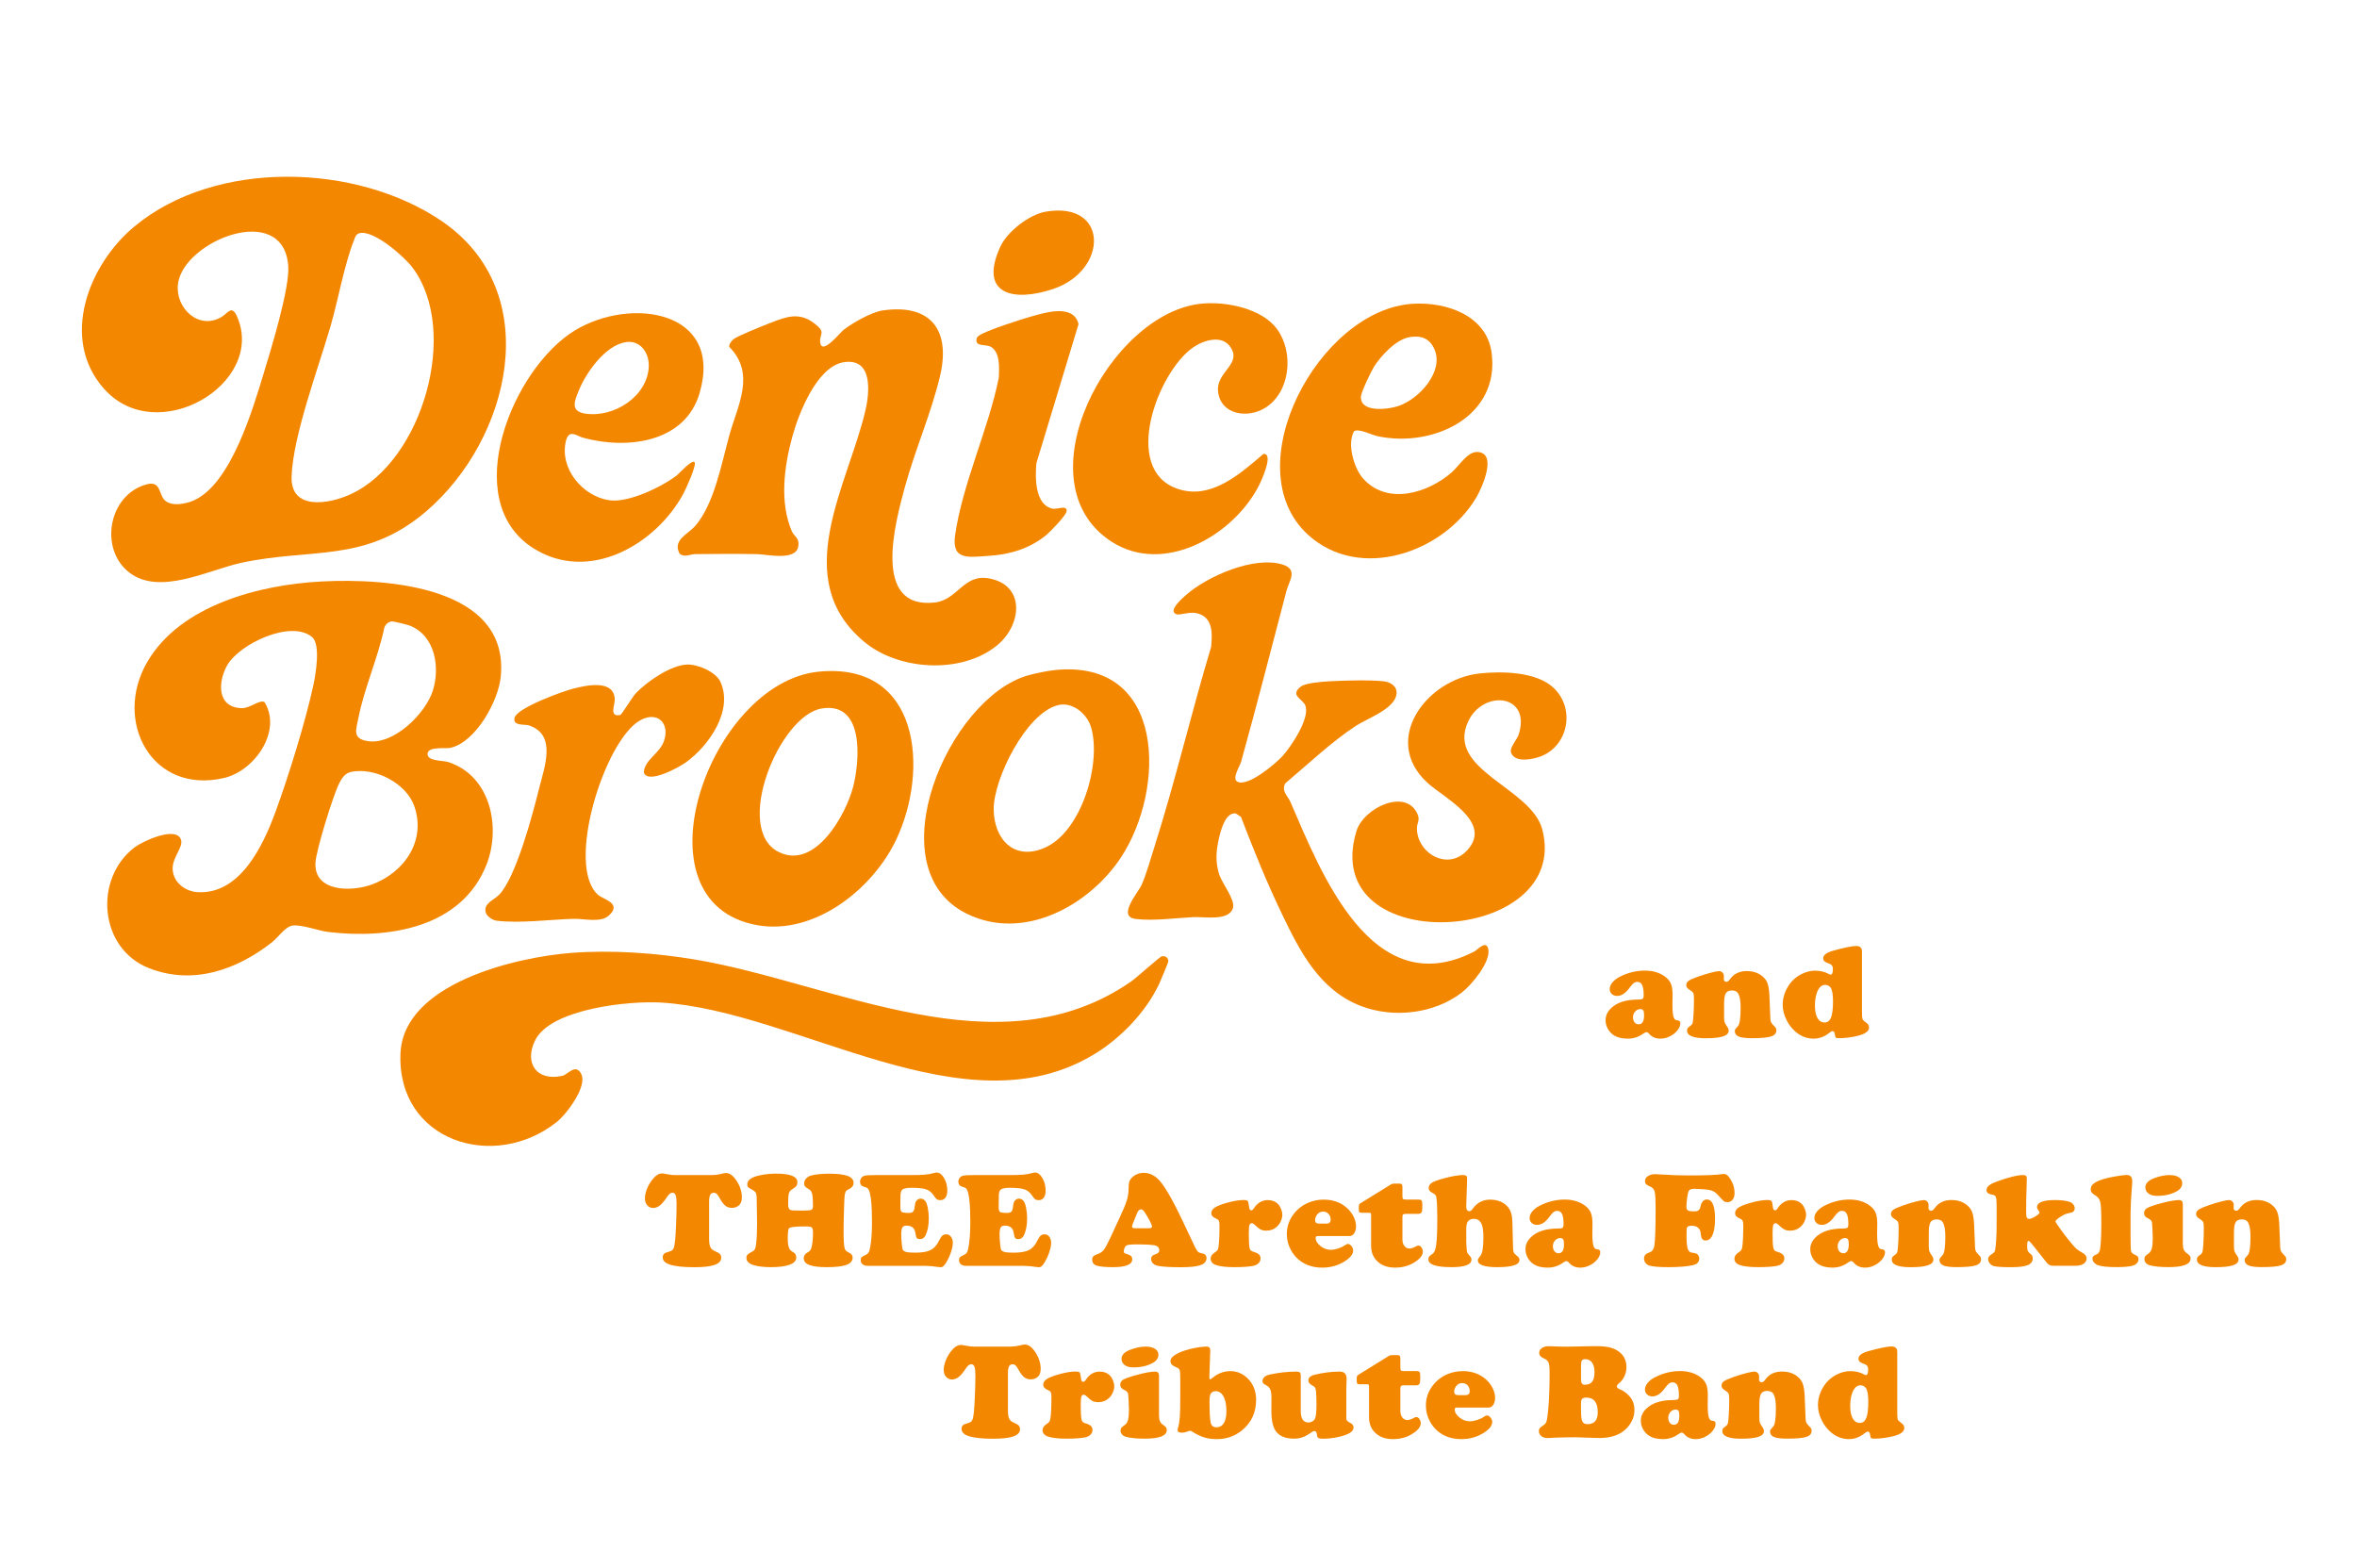
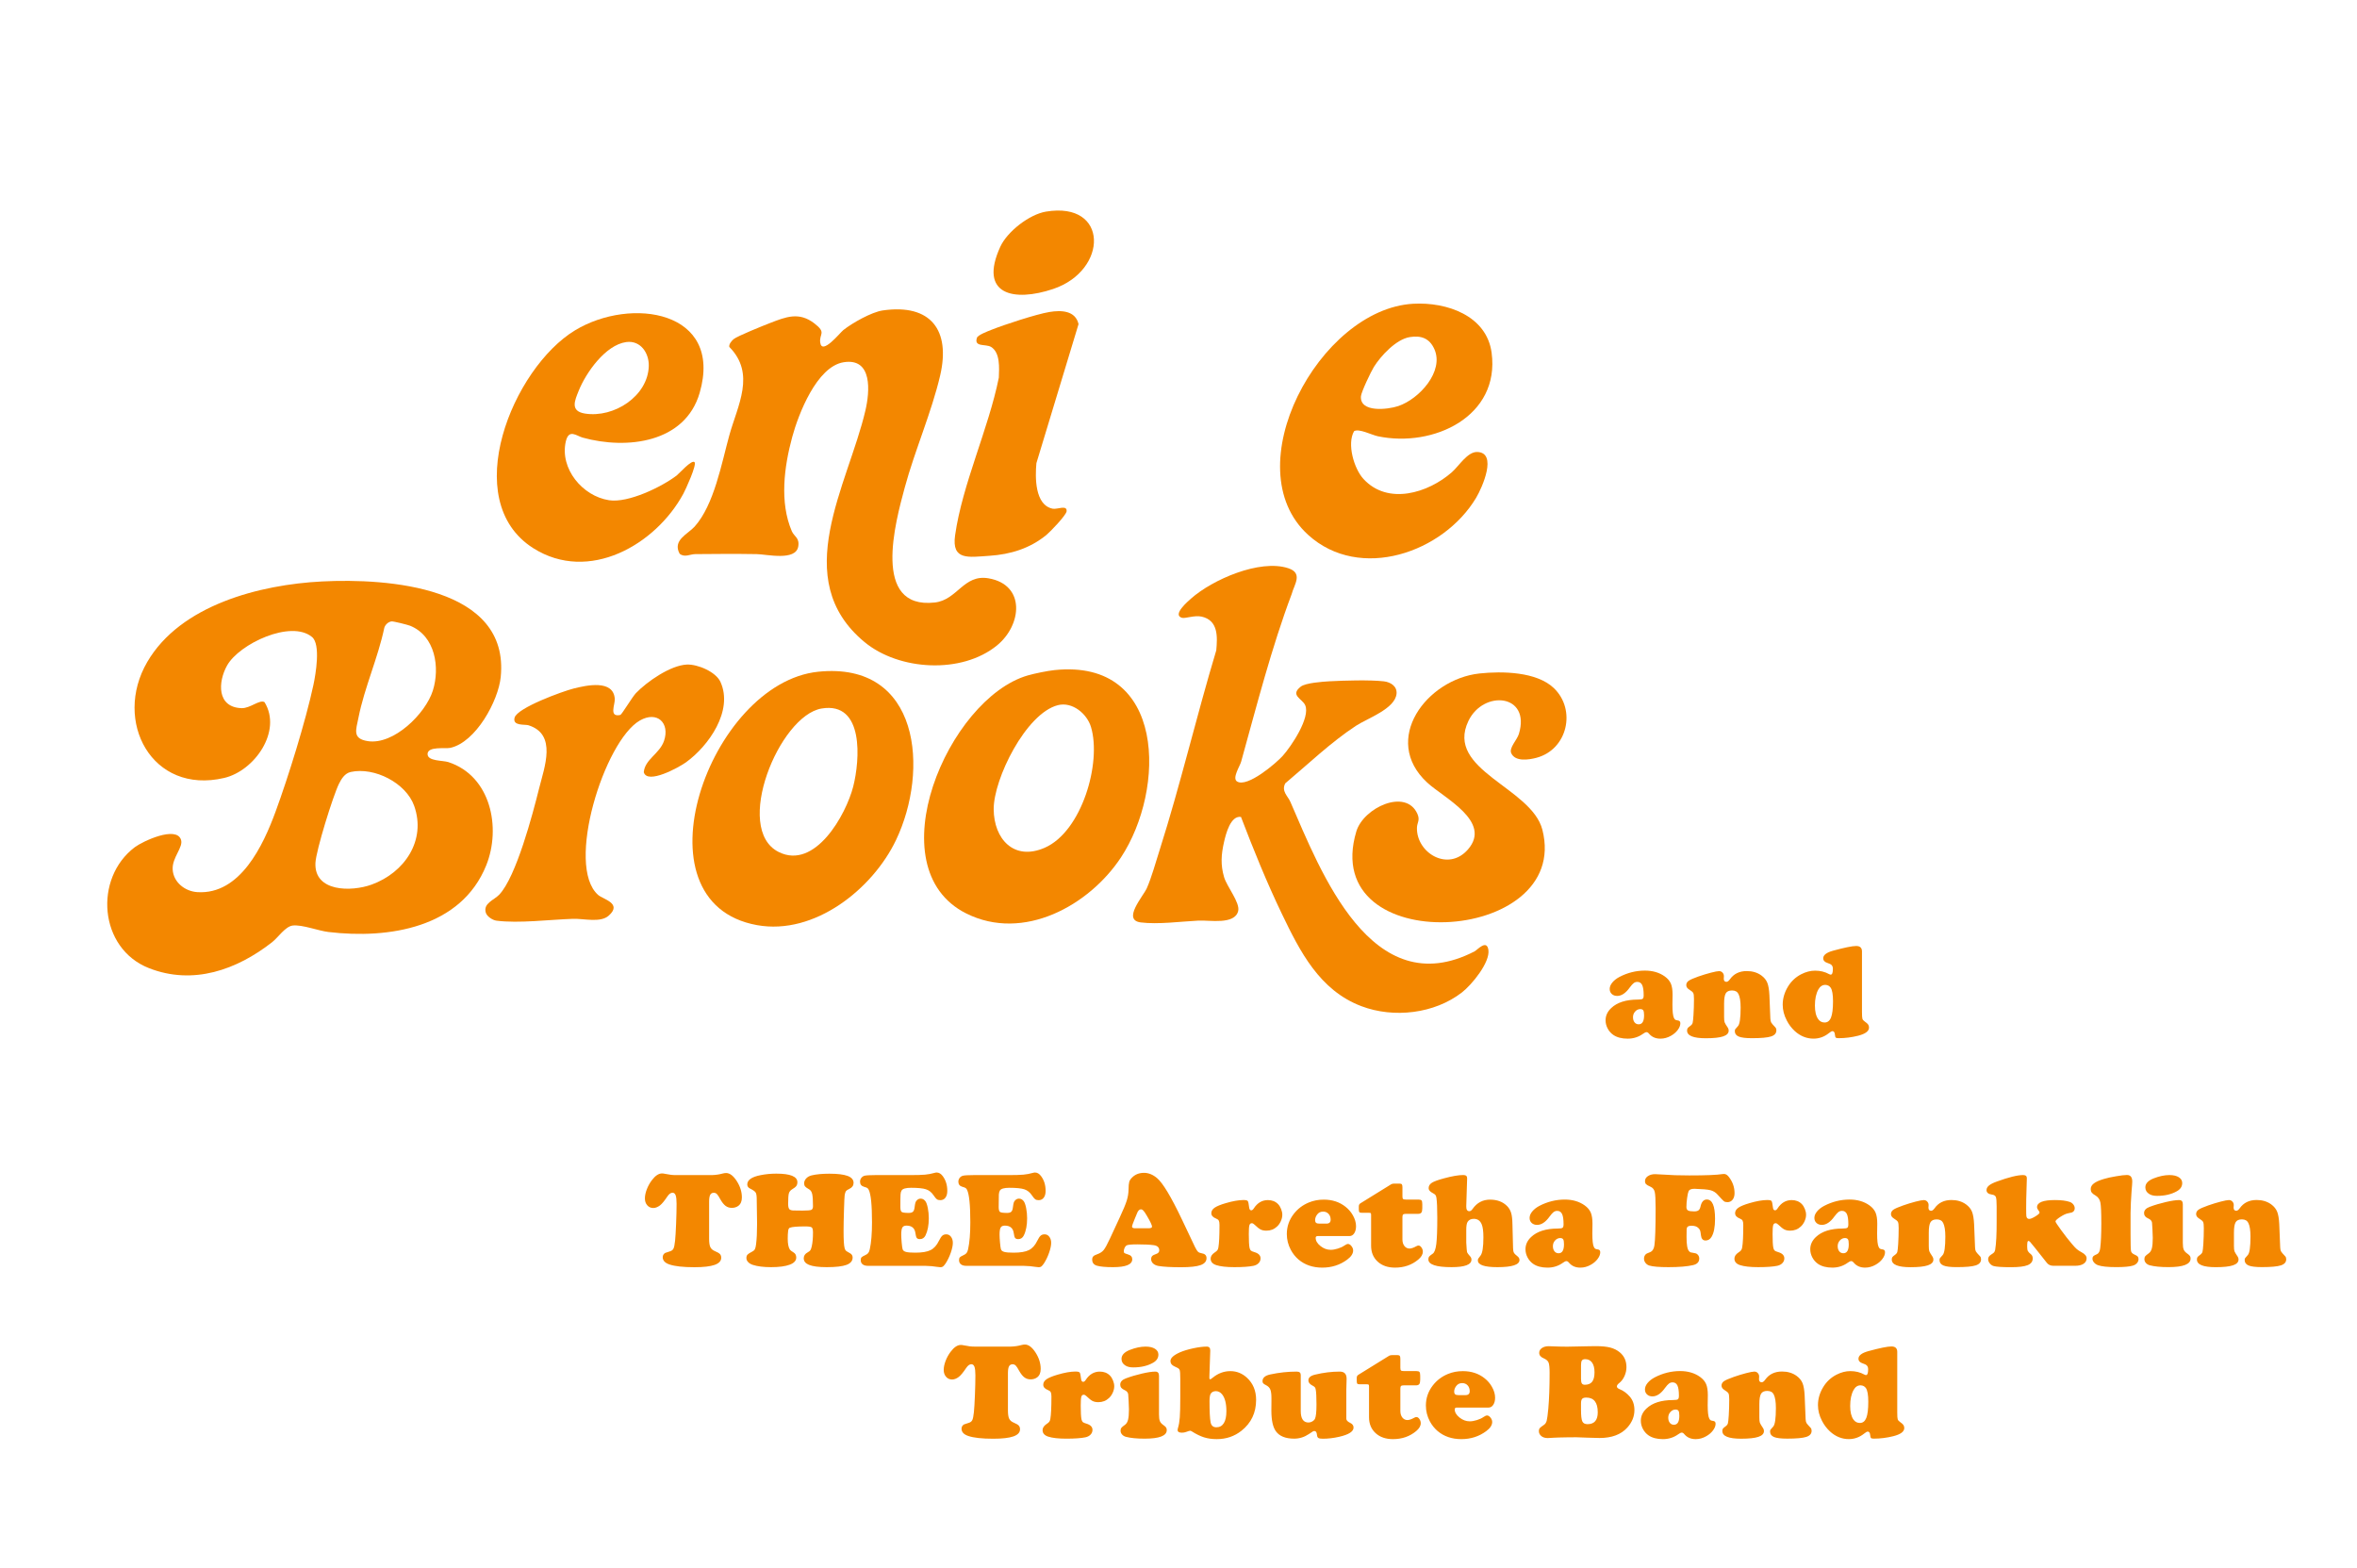
<svg xmlns="http://www.w3.org/2000/svg" xmlns:ns1="http://sodipodi.sourceforge.net/DTD/sodipodi-0.dtd" xmlns:ns2="http://www.inkscape.org/namespaces/inkscape" id="svg1" width="1333.333" height="886.788" viewBox="0 0 1333.333 886.788" ns1:docname="Logo_DeniceBrooks-Band.ai">
  <defs id="defs1">
    <clipPath clipPathUnits="userSpaceOnUse" id="clipPath2">
      <path d="m 34.738,54.551 h 935.399 v 535.6 H 34.738 Z" transform="translate(-69.87,-452.893)" id="path2" />
    </clipPath>
    <clipPath clipPathUnits="userSpaceOnUse" id="clipPath4">
      <path d="m 34.738,54.551 h 935.399 v 535.6 H 34.738 Z" transform="translate(-136.591,-418.419)" id="path4" />
    </clipPath>
    <clipPath clipPathUnits="userSpaceOnUse" id="clipPath6">
-       <path d="m 34.738,54.551 h 935.399 v 535.6 H 34.738 Z" transform="translate(-242.605,-260.854)" id="path6" />
-     </clipPath>
+       </clipPath>
    <clipPath clipPathUnits="userSpaceOnUse" id="clipPath8">
      <path d="m 34.738,54.551 h 935.399 v 535.6 H 34.738 Z" transform="translate(-288.365,-430.159)" id="path8" />
    </clipPath>
    <clipPath clipPathUnits="userSpaceOnUse" id="clipPath10">
      <path d="m 34.738,54.551 h 935.399 v 535.6 H 34.738 Z" transform="translate(-524.841,-333.559)" id="path10" />
    </clipPath>
    <clipPath clipPathUnits="userSpaceOnUse" id="clipPath12">
      <path d="m 34.738,54.551 h 935.399 v 535.6 H 34.738 Z" transform="translate(-447.407,-380.816)" id="path12" />
    </clipPath>
    <clipPath clipPathUnits="userSpaceOnUse" id="clipPath14">
      <path d="m 34.738,54.551 h 935.399 v 535.6 H 34.738 Z" transform="translate(-347.147,-380.121)" id="path14" />
    </clipPath>
    <clipPath clipPathUnits="userSpaceOnUse" id="clipPath16">
      <path d="m 34.738,54.551 h 935.399 v 535.6 H 34.738 Z" transform="translate(-599.591,-536.231)" id="path16" />
    </clipPath>
    <clipPath clipPathUnits="userSpaceOnUse" id="clipPath18">
      <path d="m 34.738,54.551 h 935.399 v 535.6 H 34.738 Z" transform="translate(-294.675,-469.017)" id="path18" />
    </clipPath>
    <clipPath clipPathUnits="userSpaceOnUse" id="clipPath20">
      <path d="m 34.738,54.551 h 935.399 v 535.6 H 34.738 Z" transform="translate(-627.716,-379.383)" id="path20" />
    </clipPath>
    <clipPath clipPathUnits="userSpaceOnUse" id="clipPath22">
      <path d="m 34.738,54.551 h 935.399 v 535.6 H 34.738 Z" transform="translate(-509.443,-536.238)" id="path22" />
    </clipPath>
    <clipPath clipPathUnits="userSpaceOnUse" id="clipPath24">
      <path d="m 34.738,54.551 h 935.399 v 535.6 H 34.738 Z" transform="translate(-253.787,-285.41)" id="path24" />
    </clipPath>
    <clipPath clipPathUnits="userSpaceOnUse" id="clipPath26">
      <path d="m 34.738,54.551 h 935.399 v 535.6 H 34.738 Z" transform="translate(-445.216,-532.729)" id="path26" />
    </clipPath>
    <clipPath clipPathUnits="userSpaceOnUse" id="clipPath28">
      <path d="m 34.738,54.551 h 935.399 v 535.6 H 34.738 Z" transform="translate(-443.775,-575.314)" id="path28" />
    </clipPath>
    <clipPath clipPathUnits="userSpaceOnUse" id="clipPath30">
      <path d="m 34.738,54.551 h 935.399 v 535.6 H 34.738 Z" transform="translate(-411.49,-93.925)" id="path30" />
    </clipPath>
    <clipPath clipPathUnits="userSpaceOnUse" id="clipPath32">
      <path d="m 34.738,54.551 h 935.399 v 535.6 H 34.738 Z" transform="translate(-284.713,-166.685)" id="path32" />
    </clipPath>
    <clipPath clipPathUnits="userSpaceOnUse" id="clipPath34">
      <path d="m 34.738,54.551 h 935.399 v 535.6 H 34.738 Z" transform="translate(-687.04,-250.623)" id="path34" />
    </clipPath>
  </defs>
  <g id="layer-MC0" ns2:groupmode="layer" ns2:label="Ebene 1">
-     <path id="path1" d="M 0,0 C 2.914,-2.834 8.995,-1.575 12.329,-0.107 28.086,6.844 37.322,38.413 41.99,53.74 45.082,63.895 53.178,90.169 52.437,99.517 50.269,127.085 7.73,109.93 5.626,91.652 4.47,81.609 14.369,71.993 24.099,77.739 c 2.86,1.692 4.392,5.469 6.767,-0.165 11.875,-28.199 -34.225,-55.611 -56.675,-30.227 -18.769,21.224 -6.5,52.681 13.006,68.839 34.418,28.525 93.933,26.858 130.095,2.44 C 162.043,88.405 146.666,25.74 110.87,-4.822 84.968,-26.936 62.039,-20.057 32.106,-26.668 18.518,-29.672 -2.154,-40.6 -14.981,-30.717 -27.992,-20.694 -23.838,2.411 -7.597,6.738 -1.571,8.342 -2.573,2.499 0,0 M 82.523,113.255 C 81.12,112.837 80.829,111.548 80.36,110.382 76.393,100.557 73.538,84.739 70.436,74.011 65.324,56.331 54.502,27.597 53.855,10.121 53.316,-4.467 69.611,-1.74 78.897,2.518 c 30.506,13.986 46.515,69.383 26.194,96.294 -3.452,4.575 -16.626,16.198 -22.568,14.443" style="fill:#f38700;fill-opacity:1;fill-rule:nonzero;stroke:none" transform="matrix(1.333,0,0,-1.333,93.159,282.931)" clip-path="url(#clipPath2)" />
    <path id="path3" d="m 0,0 c 27.74,1.419 79.811,-2.134 75.865,-40.595 -1.038,-10.116 -10.561,-27.66 -21.418,-30.023 -2.079,-0.452 -9.607,0.783 -9.622,-2.62 -0.015,-3.101 6.436,-2.639 8.832,-3.422 18.039,-5.877 22.46,-27.879 16.073,-43.779 -10.63,-26.469 -41.239,-31.379 -66.969,-28.312 -4.307,0.511 -11.178,3.209 -15.164,2.742 -3.141,-0.365 -6.224,-5.095 -8.743,-7.068 -14.976,-11.72 -33.494,-18.361 -52.259,-11.011 -21.274,8.332 -23.507,38.151 -6.011,51.324 3.354,2.523 17.545,9.154 19.595,3.204 1.106,-3.218 -3.799,-7.52 -3.527,-12.639 0.286,-5.42 5.186,-9.295 10.462,-9.635 18.266,-1.171 28.006,20.013 33.188,34.111 5.428,14.773 12.803,38.534 16.063,53.744 0.992,4.638 3.171,17.277 -0.564,20.393 -8.94,7.466 -30.901,-2.897 -36.043,-12.046 -3.956,-7.039 -4.401,-17.802 6.16,-18.132 3.64,-0.117 7.676,3.806 9.721,2.542 7.552,-12.308 -4.238,-29.137 -17.125,-32.156 -30.719,-7.204 -47.266,24.101 -32.665,49.185 C -60.063,-9.995 -26.401,-1.351 0,0 m 29.513,-16.951 c -1.388,-0.204 -2.657,-1.385 -3.048,-2.703 -2.711,-12.886 -8.416,-25.292 -10.975,-38.179 -1.022,-5.167 -2.717,-8.871 3.942,-9.921 11.02,-1.741 24.563,11.686 27.631,21.437 3.072,9.756 1.082,23.154 -9.622,27.514 -0.993,0.404 -7.172,1.964 -7.928,1.852 M 12.2,-80.85 c -2.509,-0.555 -3.961,-2.946 -4.988,-5.032 -2.524,-5.133 -9.721,-28.272 -9.973,-33.537 -0.588,-12.386 15.243,-12.337 23.847,-9.216 13.944,5.055 23.275,18.739 18.049,33.425 -3.453,9.698 -16.883,16.576 -26.935,14.36" style="fill:#f38700;fill-opacity:1;fill-rule:nonzero;stroke:none" transform="matrix(1.333,0,0,-1.333,182.122,328.896)" clip-path="url(#clipPath4)" />
    <path id="path5" d="m 0,0 c 16.927,1.278 35.539,-0.029 52.234,-2.824 59.101,-9.898 128.821,-48.354 185.12,-9.324 2.445,1.692 11.914,10.374 13.026,10.665 1.412,0.375 2.771,-0.617 2.761,-2.075 -0.005,-0.535 -3.334,-8.444 -3.902,-9.64 -5.671,-11.958 -16.098,-22.838 -27.454,-29.765 -54.892,-33.478 -125.94,18.254 -183.781,21.871 -13.43,0.841 -46.989,-2.538 -53.603,-16.076 -4.697,-9.625 0.637,-17.471 11.628,-14.997 2.242,0.506 5.759,5.59 8.066,0.545 2.39,-5.212 -6.283,-16.805 -10.497,-20.15 -26.771,-21.248 -67.823,-8.001 -66.316,29.07 C -71.513,-13.062 -23.956,-1.808 0,0" style="fill:#f38700;fill-opacity:1;fill-rule:nonzero;stroke:none" transform="matrix(1.333,0,0,-1.333,323.474,538.982)" clip-path="url(#clipPath6)" />
    <path id="path7" d="m 0,0 c -3.181,5.77 3.458,8.332 6.327,11.521 8.313,9.241 11.475,26.96 14.735,38.733 3.526,12.732 11.311,26.105 0,37.519 -0.257,1.142 0.998,2.6 1.808,3.291 1.486,1.268 12.724,5.799 15.411,6.829 6.791,2.621 12.323,4.91 18.873,-0.126 5.3,-4.069 1.991,-4.317 2.49,-8.137 0.716,-5.513 8.411,4.19 9.79,5.288 3.783,3.01 12.017,7.666 16.759,8.347 20.504,2.931 28.772,-8.487 24.366,-27.529 -3.591,-15.521 -10.842,-32.059 -15.05,-47.648 -3.863,-14.321 -14.285,-51.825 12.773,-48.762 9.588,1.084 12.205,12.109 22.82,10.257 15.747,-2.747 14.181,-19.771 3.591,-28.448 -14.976,-12.269 -41.575,-10.748 -56.27,1.42 -32.234,26.687 -6.994,66.534 0.405,98.277 1.853,7.948 3.112,22.415 -9.236,20.446 C 58.147,79.46 50.382,59.194 47.754,49.535 44.322,36.881 42.336,21.831 47.591,9.576 48.574,7.292 50.965,6.801 50.313,3.058 49.221,-3.174 36.888,-0.209 32.669,-0.141 24.025,0 15.292,-0.049 6.644,-0.141 4.352,-0.165 2.163,-1.687 0,0" style="fill:#f38700;fill-opacity:1;fill-rule:nonzero;stroke:none" transform="matrix(1.333,0,0,-1.333,384.487,313.243)" clip-path="url(#clipPath8)" />
-     <path id="path9" d="m 0,0 c 4.327,-2.717 16.542,7.719 19.387,10.879 3.621,4.03 11.83,16.261 9.533,21.486 -1.215,2.762 -6.628,4.181 -1.877,7.89 2.011,1.57 9.183,2.095 12.127,2.26 6.144,0.336 17.253,0.662 23.121,-0.014 2.949,-0.34 5.685,-2.144 5.394,-5.265 C 67.082,30.824 55.272,26.785 50.437,23.615 39.822,16.649 30.13,7.326 20.444,-0.802 c -1.704,-3.379 1.077,-5.304 2.174,-7.812 12.832,-29.458 34.393,-86.12 78.186,-63.472 1.17,0.608 5.166,5.245 5.858,0.637 0.795,-5.337 -7.108,-14.875 -11.227,-18.064 -11.667,-9.047 -28.926,-11.044 -42.677,-5.833 -17.787,6.737 -26.115,23.314 -33.741,39.185 -6.426,13.373 -12.062,27.281 -17.352,41.126 l -2.179,1.472 c -4.435,0.628 -6.401,-7.199 -7.187,-10.645 -1.2,-5.25 -1.531,-9.674 0.025,-14.924 1.205,-4.059 6.846,-10.821 5.977,-14.365 -1.457,-5.94 -12.107,-3.83 -16.829,-4.064 -7.389,-0.369 -17.214,-1.701 -24.519,-0.773 -8.012,1.016 1.027,11.05 2.588,14.55 1.961,4.404 3.848,11.205 5.374,16.003 8.906,27.995 15.619,56.758 24.085,84.89 0.523,5.75 0.904,12.716 -6.204,14.321 -3.023,0.685 -6.994,-0.924 -8.392,-0.496 -4.134,1.259 2.484,6.898 3.848,8.113 9.034,8.05 29.207,16.883 41.279,12.926 6.431,-2.105 2.543,-6.918 1.466,-10.996 C 14.626,56.788 8.422,32.467 1.729,8.385 1.2,6.47 -2.188,1.376 0,0" style="fill:#f38700;fill-opacity:1;fill-rule:nonzero;stroke:none" transform="matrix(1.333,0,0,-1.333,699.788,442.043)" clip-path="url(#clipPath10)" />
+     <path id="path9" d="m 0,0 c 4.327,-2.717 16.542,7.719 19.387,10.879 3.621,4.03 11.83,16.261 9.533,21.486 -1.215,2.762 -6.628,4.181 -1.877,7.89 2.011,1.57 9.183,2.095 12.127,2.26 6.144,0.336 17.253,0.662 23.121,-0.014 2.949,-0.34 5.685,-2.144 5.394,-5.265 C 67.082,30.824 55.272,26.785 50.437,23.615 39.822,16.649 30.13,7.326 20.444,-0.802 c -1.704,-3.379 1.077,-5.304 2.174,-7.812 12.832,-29.458 34.393,-86.12 78.186,-63.472 1.17,0.608 5.166,5.245 5.858,0.637 0.795,-5.337 -7.108,-14.875 -11.227,-18.064 -11.667,-9.047 -28.926,-11.044 -42.677,-5.833 -17.787,6.737 -26.115,23.314 -33.741,39.185 -6.426,13.373 -12.062,27.281 -17.352,41.126 c -4.435,0.628 -6.401,-7.199 -7.187,-10.645 -1.2,-5.25 -1.531,-9.674 0.025,-14.924 1.205,-4.059 6.846,-10.821 5.977,-14.365 -1.457,-5.94 -12.107,-3.83 -16.829,-4.064 -7.389,-0.369 -17.214,-1.701 -24.519,-0.773 -8.012,1.016 1.027,11.05 2.588,14.55 1.961,4.404 3.848,11.205 5.374,16.003 8.906,27.995 15.619,56.758 24.085,84.89 0.523,5.75 0.904,12.716 -6.204,14.321 -3.023,0.685 -6.994,-0.924 -8.392,-0.496 -4.134,1.259 2.484,6.898 3.848,8.113 9.034,8.05 29.207,16.883 41.279,12.926 6.431,-2.105 2.543,-6.918 1.466,-10.996 C 14.626,56.788 8.422,32.467 1.729,8.385 1.2,6.47 -2.188,1.376 0,0" style="fill:#f38700;fill-opacity:1;fill-rule:nonzero;stroke:none" transform="matrix(1.333,0,0,-1.333,699.788,442.043)" clip-path="url(#clipPath10)" />
    <path id="path11" d="m 0,0 c 47.532,4.953 47.221,-50.706 28.165,-79.528 -13.426,-20.315 -41.343,-35.924 -65.68,-23.718 -38.483,19.304 -7.686,91.147 26.125,100.971 C -8.511,-1.439 -2.969,-0.311 0,0 m 1.418,-14.885 c -13.554,-3.451 -27.31,-31.335 -27.241,-44.153 0.074,-12.605 8.555,-22.065 21.654,-16.353 15.732,6.859 24.208,36.05 19.634,51.255 -1.679,5.586 -7.878,10.821 -14.047,9.251" style="fill:#f38700;fill-opacity:1;fill-rule:nonzero;stroke:none" transform="matrix(1.333,0,0,-1.333,596.543,379.034)" clip-path="url(#clipPath12)" />
    <path id="path13" d="M 0,0 C 43.343,4.443 47.162,-41.874 32.981,-71.498 23.112,-92.123 -1.487,-111.947 -25.976,-107.528 -79.263,-97.918 -46.218,-4.735 0,0 m 1.427,-15.609 c -17.984,-3.033 -37.658,-51.144 -18.216,-60.881 15.436,-7.739 28.579,15.789 31.647,27.801 2.815,11.035 4.771,36.152 -13.431,33.08" style="fill:#f38700;fill-opacity:1;fill-rule:nonzero;stroke:none" transform="matrix(1.333,0,0,-1.333,462.863,379.96)" clip-path="url(#clipPath14)" />
    <path id="path15" d="m 0,0 c 14.221,0.797 31.138,-5.002 33.262,-20.781 3.631,-27.018 -24.658,-40.401 -48.278,-35.448 -2.618,0.55 -8.007,3.388 -10.086,2.163 -3.097,-5.347 -0.064,-15.861 3.961,-20.256 10.334,-11.292 27.498,-6.003 37.535,2.834 3.048,2.683 6.634,8.716 10.773,8.59 8.688,-0.258 2.134,-15.065 -0.474,-19.435 -13.92,-23.295 -49.35,-35.627 -71.266,-15.76 C -75.978,-69.631 -39.945,-2.236 0,0 m -1.487,-14.151 c -5.779,-0.933 -12.279,-7.953 -15.228,-12.687 -1.215,-1.94 -5.34,-10.588 -5.478,-12.43 -0.533,-7.015 11.351,-5.663 15.836,-4.152 8.945,3.014 19.6,14.778 15.287,24.248 -2.03,4.448 -5.487,5.818 -10.417,5.021" style="fill:#f38700;fill-opacity:1;fill-rule:nonzero;stroke:none" transform="matrix(1.333,0,0,-1.333,799.454,171.814)" clip-path="url(#clipPath16)" />
    <path id="path17" d="m 0,0 c 1.027,-1.123 -3.759,-11.555 -4.762,-13.407 -11.731,-21.642 -40.108,-38.024 -63.684,-23.081 -31.869,20.203 -8.728,76.422 17.733,92.44 C -26.93,70.341 12.265,64.332 2.178,29.449 -3.966,8.186 -28.668,5.24 -47.468,10.422 c -2.628,0.725 -5.912,3.913 -7.182,-1.696 -2.583,-11.4 7.029,-23.149 18.404,-24.875 8.096,-1.225 22.198,5.595 28.654,10.495 C -6.55,-4.866 -1.166,1.274 0,0 m -29.014,50.969 c -8.822,-1.235 -17.096,-13.038 -20.153,-20.674 -1.65,-4.113 -3.774,-8.653 2.697,-9.669 12.304,-1.93 26.707,7.408 27.048,20.183 0.143,5.532 -3.532,11.006 -9.592,10.16" style="fill:#f38700;fill-opacity:1;fill-rule:nonzero;stroke:none" transform="matrix(1.333,0,0,-1.333,392.9,261.432)" clip-path="url(#clipPath18)" />
    <path id="path19" d="m 0,0 c 9.622,1.031 24.213,0.773 31.514,-6.183 9.651,-9.207 5.853,-26.119 -7.405,-29.61 -3.186,-0.841 -8.955,-1.75 -10.649,1.959 -1.032,2.271 2.455,5.591 3.24,8.172 5.167,16.961 -15.045,18.852 -21.432,5.479 -9.968,-20.889 26.801,-28.127 31.405,-46.128 12.561,-49.16 -95.168,-55.188 -78.967,-0.753 3.008,10.106 21.062,18.516 25.937,7.471 1.205,-2.727 -0.153,-3.67 -0.202,-5.886 -0.247,-10.656 13.247,-18.871 21.654,-9.188 10.329,11.885 -10.259,21.846 -17.313,28.379 C -41.842,-28.122 -22.42,-2.401 0,0" style="fill:#f38700;fill-opacity:1;fill-rule:nonzero;stroke:none" transform="matrix(1.333,0,0,-1.333,836.955,380.945)" clip-path="url(#clipPath20)" />
-     <path id="path21" d="m 0,0 c 10.556,1.123 25.996,-1.91 32.487,-10.908 6.979,-9.679 5.675,-26.357 -4.994,-33.182 -7.483,-4.784 -19.215,-3.116 -20.168,7.034 -0.775,8.312 10.65,11.516 4.974,19.06 -3.714,4.944 -11.484,2.358 -15.707,-0.651 -14.996,-10.685 -30.106,-51.426 -6.747,-59.778 14.363,-5.133 26.845,6.252 36.734,14.671 4.574,0.413 -0.859,-11.351 -1.778,-13.178 -10.62,-21.127 -40.326,-38.603 -62.815,-23.937 C -76.675,-75.659 -38.839,-4.132 0,0" style="fill:#f38700;fill-opacity:1;fill-rule:nonzero;stroke:none" transform="matrix(1.333,0,0,-1.333,679.257,171.804)" clip-path="url(#clipPath22)" />
    <path id="path23" d="m 0,0 c 2.139,-1.872 10.338,-3.539 4.495,-8.755 -3.557,-3.169 -10.457,-1.21 -15.204,-1.366 -9.627,-0.311 -23.077,-2.008 -32.457,-0.778 -1.664,0.219 -4.035,1.784 -4.519,3.384 -1.205,3.976 3.492,5.337 5.67,7.622 7.227,7.564 14.246,34.286 16.938,45.082 2.272,9.115 7.69,22.988 -4.51,26.834 -1.531,0.481 -6.846,-0.414 -5.888,3.208 1.121,4.21 20.434,11.21 25.003,12.362 5.33,1.346 17.017,4.015 17.516,-4.429 0.143,-2.391 -2.599,-7.87 2.371,-6.762 0.558,0.122 5.132,7.73 6.604,9.256 4.707,4.89 14.665,11.817 21.614,12.119 4.589,0.199 12.295,-3.082 14.246,-7.336 5.601,-12.24 -5.014,-27.227 -14.655,-34.169 -2.9,-2.09 -16.38,-9.537 -17.871,-4.166 0.469,5.45 6.737,7.846 8.594,13.291 2.574,7.564 -2.874,12.853 -10.234,8.658 C 2.652,65.46 -14.068,12.299 0,0" style="fill:#f38700;fill-opacity:1;fill-rule:nonzero;stroke:none" transform="matrix(1.333,0,0,-1.333,338.382,506.241)" clip-path="url(#clipPath24)" />
    <path id="path25" d="m 0,0 c 5.038,0.836 11.035,0.637 12.378,-5.138 l -17.881,-59 c -0.548,-5.867 -0.74,-17.845 6.945,-19.333 1.922,-0.369 6.125,1.75 5.873,-1.069 -0.148,-1.667 -6.885,-8.677 -8.56,-10.053 -6.969,-5.717 -15.218,-8.269 -24.173,-8.857 -8.876,-0.578 -16.113,-2.129 -14.591,8.682 3.062,21.691 14.191,45.175 18.557,66.909 0.143,3.942 0.677,10.646 -3.314,13.047 -2.238,1.351 -7.34,-0.223 -5.972,3.879 0.395,1.182 4.673,2.786 6.016,3.325 C -19.288,-5.42 -5.503,-0.914 0,0" style="fill:#f38700;fill-opacity:1;fill-rule:nonzero;stroke:none" transform="matrix(1.333,0,0,-1.333,593.621,176.482)" clip-path="url(#clipPath26)" />
    <path id="path27" d="m 0,0 c 26.757,4.463 26.49,-24.943 3.057,-32.822 -16.66,-5.6 -31.76,-2.504 -22.469,17.859 C -16.463,-8.497 -7.113,-1.186 0,0" style="fill:#f38700;fill-opacity:1;fill-rule:nonzero;stroke:none" transform="matrix(1.333,0,0,-1.333,591.7,119.703)" clip-path="url(#clipPath28)" />
    <path id="path29" d="m 0,0 c -0.657,0.073 -1.507,0.214 -2.534,0.423 -0.499,0.112 -0.938,0.17 -1.319,0.17 -1.417,0 -2.85,-0.958 -4.302,-2.878 -0.899,-1.186 -1.615,-2.479 -2.149,-3.879 -0.533,-1.4 -0.8,-2.683 -0.8,-3.85 0,-1.181 0.331,-2.158 1.003,-2.917 0.667,-0.763 1.516,-1.142 2.549,-1.142 0.918,0 1.862,0.365 2.84,1.099 0.82,0.622 1.872,1.891 3.151,3.806 0.706,1.055 1.433,1.58 2.178,1.58 0.608,0 1.048,-0.355 1.319,-1.07 0.267,-0.714 0.4,-1.92 0.4,-3.612 0,-2.406 -0.069,-5.25 -0.202,-8.531 -0.134,-3.281 -0.277,-5.653 -0.43,-7.121 -0.173,-1.653 -0.395,-2.776 -0.672,-3.355 -0.276,-0.583 -0.78,-0.981 -1.506,-1.186 -1.186,-0.359 -1.862,-0.583 -2.035,-0.675 -0.687,-0.433 -1.033,-1.036 -1.033,-1.809 0,-1.429 0.969,-2.459 2.895,-3.101 2.297,-0.773 5.809,-1.157 10.551,-1.157 3.857,0 6.717,0.331 8.579,0.987 1.862,0.661 2.796,1.667 2.796,3.019 0,0.675 -0.188,1.21 -0.558,1.594 -0.376,0.384 -1.077,0.792 -2.109,1.225 -0.954,0.394 -1.601,0.962 -1.946,1.692 -0.346,0.734 -0.519,1.91 -0.519,3.529 v 15.794 c 0,1.332 0.153,2.294 0.459,2.877 0.307,0.579 0.815,0.871 1.522,0.871 0.513,0 0.953,-0.175 1.319,-0.535 0.36,-0.355 0.859,-1.118 1.486,-2.285 0.726,-1.278 1.462,-2.192 2.208,-2.746 0.746,-0.559 1.625,-0.837 2.638,-0.837 1.072,0 1.985,0.282 2.751,0.846 1.013,0.754 1.517,1.95 1.517,3.583 0,2.387 -0.732,4.71 -2.189,6.966 -1.462,2.26 -2.968,3.388 -4.514,3.388 -0.44,0 -0.949,-0.078 -1.522,-0.228 -1.338,-0.375 -2.815,-0.593 -4.44,-0.647 H 2.277 C 1.418,-0.112 0.657,-0.078 0,0 m 37.243,-12.017 c -2.198,-0.637 -3.769,-1.283 -4.702,-1.93 -0.939,-0.651 -1.403,-1.424 -1.403,-2.328 0,-0.997 0.677,-1.76 2.035,-2.285 0.573,-0.223 0.953,-0.52 1.146,-0.889 0.188,-0.365 0.287,-0.973 0.287,-1.818 0,-4.623 -0.154,-7.793 -0.46,-9.504 -0.079,-0.506 -0.222,-0.909 -0.43,-1.201 -0.212,-0.291 -0.592,-0.612 -1.145,-0.972 -1.146,-0.768 -1.719,-1.643 -1.719,-2.62 0,-1.298 0.78,-2.212 2.346,-2.737 1.758,-0.583 4.332,-0.875 7.71,-0.875 3.557,0 6.249,0.19 8.081,0.564 0.919,0.19 1.655,0.569 2.208,1.142 0.553,0.574 0.83,1.245 0.83,2.018 0,1.259 -0.86,2.143 -2.578,2.649 -0.781,0.229 -1.295,0.447 -1.532,0.666 -0.242,0.214 -0.424,0.603 -0.558,1.167 -0.212,1.035 -0.316,2.97 -0.316,5.814 0,1.895 0.079,3.145 0.242,3.733 0.163,0.593 0.514,0.89 1.047,0.89 0.346,0 0.716,-0.195 1.117,-0.593 1.071,-1.036 1.936,-1.721 2.593,-2.057 0.662,-0.34 1.477,-0.51 2.45,-0.51 1.778,0 3.28,0.573 4.5,1.721 0.671,0.602 1.215,1.371 1.634,2.299 0.42,0.933 0.633,1.837 0.633,2.722 0,0.788 -0.173,1.614 -0.519,2.47 -0.341,0.855 -0.78,1.555 -1.319,2.1 -1.106,1.108 -2.529,1.662 -4.267,1.662 -2.465,0 -4.461,-1.176 -5.992,-3.524 -0.341,-0.545 -0.706,-0.817 -1.087,-0.817 -0.498,0 -0.795,0.413 -0.889,1.24 -0.173,1.521 -0.37,2.425 -0.587,2.707 -0.223,0.282 -0.835,0.423 -1.848,0.423 -2.064,-0.019 -4.569,-0.461 -7.508,-1.327 m 41.437,1.298 c -1.338,0 -3.23,-0.282 -5.675,-0.846 -2.445,-0.564 -4.737,-1.249 -6.876,-2.056 -1.551,-0.583 -2.322,-1.468 -2.322,-2.654 0,-0.997 0.593,-1.75 1.774,-2.256 0.958,-0.413 1.491,-1.006 1.605,-1.774 0.04,-0.282 0.104,-1.278 0.188,-2.98 0.089,-1.701 0.128,-2.858 0.128,-3.48 0,-1.94 -0.123,-3.393 -0.37,-4.371 -0.252,-0.982 -0.672,-1.686 -1.26,-2.119 -0.864,-0.617 -1.398,-1.069 -1.605,-1.351 -0.213,-0.282 -0.316,-0.676 -0.316,-1.187 0,-0.602 0.202,-1.137 0.617,-1.604 0.41,-0.471 0.949,-0.802 1.615,-0.991 1.971,-0.525 4.634,-0.788 7.997,-0.788 6.249,0 9.37,1.211 9.37,3.636 0,0.452 -0.098,0.827 -0.301,1.118 -0.198,0.292 -0.593,0.642 -1.185,1.055 -0.726,0.511 -1.211,1.065 -1.448,1.668 -0.242,0.597 -0.36,1.55 -0.36,2.848 v 16.387 c 0,1.162 -0.524,1.745 -1.576,1.745 m -10.802,9.197 c -2.352,-0.923 -3.527,-2.192 -3.527,-3.811 0,-1.2 0.553,-2.143 1.664,-2.819 0.82,-0.525 1.927,-0.788 3.325,-0.788 3.304,0 6.12,0.666 8.451,2.003 1.472,0.846 2.208,1.993 2.208,3.442 0,1.03 -0.489,1.852 -1.462,2.464 -0.973,0.613 -2.292,0.919 -3.957,0.919 -2.079,0 -4.317,-0.471 -6.702,-1.41 m 32.639,1.41 c -1.585,0 -3.492,-0.243 -5.72,-0.719 -2.222,-0.482 -4.08,-1.041 -5.571,-1.677 -2.732,-1.206 -4.1,-2.436 -4.1,-3.695 0,-0.622 0.193,-1.137 0.573,-1.541 0.385,-0.403 1.072,-0.812 2.065,-1.225 0.706,-0.282 1.136,-0.666 1.289,-1.157 0.153,-0.491 0.232,-1.701 0.232,-3.636 v -7.787 c 0,-3.909 -0.069,-6.767 -0.202,-8.575 -0.134,-1.804 -0.391,-3.316 -0.776,-4.541 -0.094,-0.321 -0.143,-0.603 -0.143,-0.846 0,-0.753 0.593,-1.127 1.778,-1.127 0.667,0 1.25,0.092 1.749,0.282 0.973,0.359 1.565,0.534 1.778,0.534 0.168,0 0.4,-0.082 0.686,-0.252 1.892,-1.201 3.636,-2.052 5.231,-2.553 1.596,-0.495 3.384,-0.748 5.374,-0.748 4.011,0 7.508,1.186 10.487,3.553 4.144,3.272 6.218,7.647 6.218,13.116 0,3.835 -1.279,6.951 -3.837,9.338 -2.045,1.896 -4.407,2.848 -7.079,2.848 -2.697,0 -5.161,-0.904 -7.394,-2.707 -0.632,-0.511 -1.013,-0.763 -1.146,-0.763 -0.252,0 -0.375,0.189 -0.375,0.564 v 0.622 l 0.375,11.001 c 0.015,1.127 -0.479,1.691 -1.492,1.691 m 6.506,-20.251 c 1.22,-1.507 1.832,-3.894 1.832,-7.166 0,-2.216 -0.36,-3.908 -1.087,-5.075 -0.726,-1.166 -1.788,-1.75 -3.181,-1.75 -1.358,0 -2.168,0.715 -2.435,2.144 -0.306,1.541 -0.459,4.521 -0.459,8.94 0,1.618 0.183,2.688 0.543,3.218 0.46,0.695 1.205,1.04 2.238,1.04 0.993,-0.034 1.842,-0.486 2.549,-1.351 m 31.696,9.644 c -3.744,0 -7.493,-0.403 -11.237,-1.21 -2.193,-0.472 -3.295,-1.42 -3.295,-2.849 0,-0.398 0.099,-0.705 0.301,-0.933 0.203,-0.224 0.672,-0.525 1.418,-0.9 0.785,-0.432 1.324,-1.03 1.62,-1.793 0.297,-0.759 0.445,-1.95 0.445,-3.568 v -1.298 c -0.02,-1.089 -0.03,-2.407 -0.03,-3.947 0,-4.137 0.642,-7.078 1.921,-8.828 1.507,-2.086 4.1,-3.131 7.765,-3.131 2.218,0 4.293,0.647 6.219,1.945 0.978,0.661 1.561,1.04 1.749,1.142 0.192,0.107 0.405,0.155 0.632,0.155 0.632,0 0.993,-0.583 1.086,-1.75 0.06,-0.597 0.257,-1.001 0.588,-1.21 0.336,-0.209 0.963,-0.311 1.877,-0.311 2.238,0 4.549,0.272 6.935,0.817 4.07,0.923 6.105,2.231 6.105,3.923 0,0.865 -0.469,1.521 -1.402,1.973 -1.107,0.525 -1.665,1.109 -1.665,1.75 v 12.435 c 0.02,1.298 0.049,2.401 0.089,3.301 0.02,0.641 0.03,1.064 0.03,1.268 0,2.013 -0.969,3.019 -2.895,3.019 -3.458,0 -6.965,-0.432 -10.521,-1.298 -1.872,-0.447 -2.806,-1.259 -2.806,-2.425 0,-0.866 0.544,-1.58 1.63,-2.144 0.539,-0.282 0.899,-0.53 1.092,-0.744 0.193,-0.219 0.326,-0.559 0.4,-1.031 0.212,-1.127 0.316,-3.232 0.316,-6.319 0,-3.121 -0.212,-5.133 -0.632,-6.033 -0.207,-0.452 -0.583,-0.836 -1.116,-1.142 -0.534,-0.311 -1.077,-0.467 -1.635,-0.467 -2.198,0 -3.295,1.634 -3.295,4.905 v 15.288 c 0,0.939 -0.563,1.41 -1.689,1.41 m 44.247,-6.12 c 0.193,0.19 0.553,0.282 1.087,0.282 h 5.191 c 0.707,0 1.191,0.175 1.457,0.525 0.272,0.345 0.405,0.972 0.405,1.872 v 1.667 c 0,0.826 -0.108,1.366 -0.316,1.619 -0.212,0.257 -0.671,0.384 -1.378,0.384 h -5.3 c -0.593,0 -0.978,0.082 -1.161,0.252 -0.182,0.171 -0.271,0.535 -0.271,1.099 v 3.806 c 0,0.642 -0.084,1.07 -0.242,1.284 -0.163,0.218 -0.484,0.325 -0.963,0.325 h -2.322 c -0.474,0 -0.879,-0.082 -1.2,-0.252 l -13.129,-8.123 c -0.42,-0.263 -0.637,-0.676 -0.657,-1.24 v -1.244 c 0,-0.657 0.074,-1.075 0.227,-1.255 0.153,-0.179 0.509,-0.267 1.062,-0.267 h 2.949 c 0.439,0 0.716,-0.053 0.82,-0.155 0.103,-0.103 0.158,-0.37 0.158,-0.803 v -13.032 c 0,-2.781 0.923,-5.027 2.781,-6.728 1.852,-1.702 4.307,-2.552 7.364,-2.552 3.858,0 7.143,1.137 9.86,3.412 1.299,1.075 1.946,2.193 1.946,3.359 0,0.637 -0.193,1.23 -0.573,1.775 -0.381,0.549 -0.8,0.821 -1.26,0.821 -0.286,0 -0.573,-0.087 -0.859,-0.257 -1.225,-0.676 -2.208,-1.012 -2.954,-1.012 -0.879,0 -1.601,0.355 -2.164,1.07 -0.563,0.714 -0.844,1.638 -0.844,2.766 v 9.533 c 0,0.525 0.094,0.879 0.286,1.069 m 39.145,-7.967 c 0.519,0.782 0.776,1.784 0.776,3.004 0,1.502 -0.45,3.048 -1.349,4.628 -0.78,1.39 -1.813,2.591 -3.092,3.607 -2.544,2.032 -5.631,3.047 -9.256,3.047 -2.277,0 -4.387,-0.403 -6.338,-1.215 -2.598,-1.069 -4.737,-2.698 -6.416,-4.876 -1.951,-2.522 -2.924,-5.361 -2.924,-8.521 0,-2.348 0.563,-4.584 1.689,-6.713 0.86,-1.595 1.951,-2.961 3.27,-4.089 2.712,-2.294 6.076,-3.441 10.086,-3.441 3.972,0 7.479,1.118 10.516,3.359 1.719,1.259 2.579,2.567 2.579,3.918 0,0.642 -0.237,1.259 -0.716,1.862 -0.475,0.603 -0.964,0.904 -1.462,0.904 -0.381,0 -0.894,-0.229 -1.547,-0.676 -0.726,-0.51 -1.644,-0.938 -2.766,-1.283 -1.116,-0.35 -2.133,-0.525 -3.052,-0.525 -1.546,0 -2.993,0.539 -4.342,1.623 -1.343,1.08 -2.02,2.232 -2.02,3.457 0,0.505 0.296,0.758 0.889,0.758 h 13.47 c 0.82,0 1.492,0.394 2.005,1.172 m -16.176,4.443 c -0.277,0.223 -0.415,0.622 -0.415,1.186 0,0.787 0.286,1.57 0.859,2.338 0.613,0.826 1.452,1.24 2.524,1.24 0.954,0 1.729,-0.316 2.317,-0.958 0.592,-0.637 0.889,-1.468 0.889,-2.479 0,-1.113 -0.613,-1.668 -1.833,-1.668 h -2.894 c -0.687,0 -1.171,0.117 -1.447,0.341 m 56.067,-18.39 c 2.771,-0.092 4.51,-0.141 5.216,-0.141 5.196,0 9.123,1.478 11.781,4.429 2.005,2.236 3.008,4.71 3.008,7.418 0,2.294 -0.657,4.2 -1.976,5.726 -1.279,1.463 -2.707,2.508 -4.273,3.131 -0.8,0.316 -1.2,0.714 -1.2,1.181 0,0.433 0.331,0.914 1.003,1.439 0.933,0.734 1.679,1.716 2.232,2.95 0.554,1.23 0.83,2.494 0.83,3.792 0,2.615 -0.933,4.701 -2.805,6.261 -1.146,0.958 -2.5,1.639 -4.056,2.047 -1.556,0.403 -3.605,0.603 -6.149,0.603 -1.067,0 -2.262,-0.015 -3.581,-0.054 -4.204,-0.112 -7.019,-0.17 -8.457,-0.17 -1.946,0 -3.763,0.039 -5.443,0.112 -1.012,0.058 -1.842,0.087 -2.494,0.087 -1.186,0 -2.154,-0.267 -2.91,-0.792 -0.75,-0.525 -1.131,-1.201 -1.131,-2.032 0,-1.011 0.632,-1.784 1.892,-2.309 1.092,-0.472 1.783,-1.069 2.08,-1.794 0.296,-0.724 0.444,-2.182 0.444,-4.385 0,-5.998 -0.183,-11.049 -0.548,-15.147 -0.247,-2.63 -0.474,-4.346 -0.687,-5.148 -0.207,-0.797 -0.593,-1.385 -1.146,-1.76 -0.953,-0.641 -1.556,-1.108 -1.803,-1.409 -0.251,-0.302 -0.375,-0.715 -0.375,-1.245 0,-0.807 0.336,-1.502 1.003,-2.085 0.686,-0.583 1.615,-0.875 2.781,-0.875 0.479,0 1.269,0.049 2.38,0.141 1.24,0.078 3.206,0.131 5.903,0.17 l 3.838,0.029 c 0.573,-0.019 2.124,-0.078 4.643,-0.17 m -2.277,32.759 c 0.257,0.365 0.721,0.55 1.388,0.55 1.264,0 2.238,-0.482 2.924,-1.454 0.687,-0.967 1.032,-2.333 1.032,-4.103 0,-1.823 -0.335,-3.164 -1.002,-4.02 -0.667,-0.855 -1.709,-1.283 -3.122,-1.283 -0.593,0 -1.013,0.189 -1.25,0.564 -0.237,0.379 -0.355,1.025 -0.355,1.949 v 5.809 c 0,0.958 0.128,1.624 0.385,1.988 m 0.099,-16.289 c 0.326,0.359 0.909,0.539 1.748,0.539 3.25,0 4.876,-2.09 4.876,-6.261 0,-3.349 -1.453,-5.022 -4.357,-5.022 -1.111,0 -1.847,0.404 -2.208,1.211 -0.365,0.812 -0.543,2.445 -0.543,4.91 v 2.678 c 0,0.938 0.158,1.59 0.484,1.945 m 30.753,9.085 c -1.265,-0.681 -2.263,-1.468 -2.999,-2.372 -0.736,-0.9 -1.101,-1.804 -1.101,-2.708 0,-0.885 0.296,-1.599 0.889,-2.144 0.593,-0.544 1.353,-0.816 2.292,-0.816 1.852,0 3.63,1.196 5.33,3.582 0.666,0.905 1.229,1.522 1.679,1.862 0.444,0.336 0.958,0.506 1.531,0.506 0.953,0 1.645,-0.447 2.065,-1.337 0.42,-0.895 0.627,-2.338 0.627,-4.331 0,-0.788 -0.143,-1.293 -0.43,-1.507 -0.286,-0.219 -0.983,-0.326 -2.089,-0.326 -4.989,-0.019 -8.733,-1.215 -11.237,-3.583 -1.605,-1.502 -2.406,-3.232 -2.406,-5.186 0,-1.225 0.297,-2.397 0.889,-3.515 0.593,-1.118 1.393,-2.027 2.406,-2.722 1.551,-1.05 3.571,-1.58 6.075,-1.58 2.426,0 4.594,0.69 6.506,2.061 0.632,0.471 1.136,0.705 1.521,0.705 0.341,0 0.716,-0.243 1.116,-0.734 1.166,-1.352 2.752,-2.032 4.757,-2.032 1.566,0 3.067,0.413 4.5,1.244 1.165,0.657 2.119,1.473 2.85,2.45 0.736,0.977 1.106,1.92 1.106,2.825 0,0.695 -0.306,1.088 -0.918,1.181 -0.613,0.097 -1.013,0.199 -1.206,0.311 -0.187,0.112 -0.39,0.374 -0.597,0.792 -0.42,0.861 -0.633,2.752 -0.633,5.668 l 0.06,4.2 c 0,1.993 -0.247,3.559 -0.731,4.696 -0.489,1.138 -1.344,2.149 -2.569,3.034 -2.312,1.652 -5.127,2.484 -8.451,2.484 -3.764,0 -7.375,-0.905 -10.832,-2.708 m 10.155,-14.19 c 0.222,-0.354 0.331,-1.05 0.331,-2.085 0,-2.538 -0.766,-3.806 -2.292,-3.806 -0.726,0 -1.309,0.277 -1.748,0.831 -0.44,0.554 -0.657,1.283 -0.657,2.183 0,0.943 0.306,1.75 0.928,2.425 0.623,0.681 1.354,1.016 2.193,1.016 0.613,-0.019 1.028,-0.204 1.245,-0.564 m 52.635,11.721 c -0.479,1.195 -1.319,2.231 -2.524,3.116 -1.719,1.239 -3.784,1.861 -6.19,1.861 -3.136,0 -5.522,-1.166 -7.167,-3.495 -0.513,-0.714 -1.002,-1.074 -1.462,-1.074 -0.76,0 -1.146,0.452 -1.146,1.356 0,0.112 0.01,0.243 0.03,0.394 0.02,0.413 0.03,0.646 0.03,0.705 0,0.564 -0.198,1.05 -0.588,1.468 -0.39,0.413 -0.874,0.617 -1.447,0.617 -0.633,0 -1.798,-0.219 -3.498,-0.661 -1.699,-0.442 -3.467,-0.982 -5.3,-1.624 -2.084,-0.734 -3.457,-1.336 -4.129,-1.818 -0.667,-0.481 -1.003,-1.093 -1.003,-1.847 0,-0.734 0.41,-1.356 1.235,-1.862 0.954,-0.583 1.532,-1.074 1.734,-1.482 0.198,-0.404 0.301,-1.254 0.301,-2.552 0,-2.348 -0.069,-4.594 -0.202,-6.738 -0.114,-1.808 -0.237,-2.941 -0.371,-3.398 -0.138,-0.462 -0.449,-0.87 -0.948,-1.23 -0.613,-0.432 -0.998,-0.768 -1.161,-1.001 -0.163,-0.233 -0.242,-0.579 -0.242,-1.031 0,-2.158 2.653,-3.242 7.967,-3.242 3.325,0 5.77,0.262 7.336,0.792 1.565,0.525 2.351,1.342 2.351,2.45 0,0.433 -0.104,0.822 -0.317,1.157 -0.8,1.186 -1.274,1.984 -1.417,2.397 -0.143,0.413 -0.217,1.176 -0.217,2.285 v 5.585 c 0,2.124 0.242,3.592 0.716,4.399 0.479,0.812 1.358,1.216 2.637,1.216 1.339,0 2.258,-0.501 2.752,-1.498 0.612,-1.239 0.918,-3.159 0.918,-5.75 0,-4.477 -0.385,-7.107 -1.146,-7.9 -0.652,-0.695 -1.032,-1.132 -1.146,-1.312 -0.118,-0.175 -0.172,-0.452 -0.172,-0.831 0,-1.05 0.563,-1.814 1.689,-2.285 1.092,-0.452 2.954,-0.676 5.591,-0.676 3.878,0 6.57,0.243 8.081,0.734 1.507,0.486 2.263,1.352 2.263,2.596 0,0.544 -0.144,0.967 -0.43,1.269 -0.973,1.016 -1.561,1.701 -1.764,2.056 -0.197,0.36 -0.321,0.914 -0.355,1.667 l -0.405,9.927 c -0.114,2.314 -0.41,4.064 -0.884,5.26 m 37.712,15.609 c -1.665,0 -4.939,-0.666 -9.829,-2.003 -2.771,-0.768 -4.159,-1.842 -4.159,-3.213 0,-0.939 0.602,-1.6 1.807,-1.974 0.86,-0.262 1.458,-0.578 1.794,-0.948 0.33,-0.364 0.498,-0.894 0.498,-1.589 0,-1.619 -0.306,-2.426 -0.918,-2.426 -0.168,0 -0.4,0.073 -0.687,0.223 -1.758,0.978 -3.744,1.468 -5.962,1.468 -1.926,0 -3.887,-0.51 -5.873,-1.521 -2.371,-1.225 -4.243,-2.975 -5.616,-5.25 -1.492,-2.46 -2.238,-5.017 -2.238,-7.671 0,-2.255 0.573,-4.482 1.719,-6.684 0.86,-1.692 1.991,-3.189 3.384,-4.482 2.371,-2.163 5.033,-3.247 7.997,-3.247 2.386,0 4.554,0.782 6.505,2.343 0.687,0.564 1.195,0.846 1.517,0.846 0.592,0 0.938,-0.482 1.032,-1.439 0.059,-0.676 0.178,-1.104 0.36,-1.284 0.178,-0.179 0.578,-0.267 1.191,-0.267 2.766,0 5.537,0.35 8.308,1.045 3.077,0.788 4.613,1.935 4.613,3.437 0,0.51 -0.118,0.943 -0.355,1.298 -0.242,0.36 -0.702,0.773 -1.393,1.244 -0.573,0.394 -0.919,0.798 -1.042,1.211 -0.129,0.413 -0.188,1.356 -0.188,2.819 v 25.755 c 0,1.541 -0.825,2.309 -2.465,2.309 m -10.832,-17.68 c 0.667,-0.963 1.003,-2.888 1.003,-5.785 0,-3.16 -0.282,-5.449 -0.845,-6.869 -0.568,-1.419 -1.467,-2.129 -2.712,-2.129 -1.146,0 -2.055,0.472 -2.721,1.41 -0.934,1.298 -1.403,3.228 -1.403,5.784 0,2.82 0.484,5.095 1.462,6.826 0.726,1.297 1.709,1.944 2.949,1.944 0.993,-0.039 1.748,-0.433 2.267,-1.181" style="fill:#f38700;fill-opacity:1;fill-rule:nonzero;stroke:none" transform="matrix(1.333,0,0,-1.333,548.654,761.555)" clip-path="url(#clipPath30)" />
    <path id="path31" d="m 0,0 c -0.657,0.073 -1.507,0.214 -2.534,0.423 -0.499,0.112 -0.938,0.17 -1.319,0.17 -1.417,0 -2.85,-0.958 -4.302,-2.878 -0.899,-1.186 -1.615,-2.479 -2.149,-3.879 -0.533,-1.4 -0.8,-2.683 -0.8,-3.85 0,-1.181 0.331,-2.158 1.003,-2.917 0.667,-0.763 1.516,-1.142 2.549,-1.142 0.918,0 1.862,0.365 2.84,1.099 0.82,0.622 1.872,1.891 3.151,3.806 0.706,1.055 1.433,1.58 2.178,1.58 0.608,0 1.048,-0.355 1.319,-1.07 0.267,-0.714 0.4,-1.92 0.4,-3.612 0,-2.406 -0.069,-5.25 -0.202,-8.531 -0.134,-3.281 -0.277,-5.653 -0.43,-7.121 -0.173,-1.653 -0.395,-2.776 -0.672,-3.355 -0.276,-0.583 -0.78,-0.981 -1.506,-1.186 -1.186,-0.359 -1.862,-0.583 -2.035,-0.675 -0.687,-0.433 -1.033,-1.036 -1.033,-1.809 0,-1.429 0.969,-2.459 2.895,-3.101 2.297,-0.768 5.809,-1.157 10.551,-1.157 3.857,0 6.717,0.331 8.579,0.987 1.862,0.661 2.796,1.667 2.796,3.019 0,0.675 -0.188,1.21 -0.558,1.594 -0.376,0.384 -1.077,0.792 -2.109,1.225 -0.954,0.399 -1.601,0.962 -1.946,1.692 -0.346,0.734 -0.519,1.91 -0.519,3.529 v 15.794 c 0,1.332 0.153,2.294 0.459,2.877 0.307,0.579 0.815,0.871 1.522,0.871 0.513,0 0.953,-0.175 1.319,-0.535 0.36,-0.355 0.859,-1.118 1.486,-2.285 0.726,-1.278 1.462,-2.192 2.208,-2.746 0.746,-0.559 1.625,-0.837 2.638,-0.837 1.072,0 1.986,0.282 2.751,0.846 1.013,0.754 1.517,1.95 1.517,3.583 0,2.387 -0.732,4.71 -2.189,6.966 -1.462,2.26 -2.968,3.388 -4.514,3.388 -0.44,0 -0.949,-0.078 -1.522,-0.228 -1.338,-0.375 -2.815,-0.593 -4.44,-0.647 H 2.277 C 1.418,-0.112 0.657,-0.078 0,0 m 37.959,-0.141 c -3.749,-0.734 -5.621,-2.051 -5.621,-3.947 0,-0.793 0.42,-1.386 1.265,-1.779 1.259,-0.618 2.035,-1.187 2.336,-1.707 0.292,-0.515 0.43,-1.584 0.415,-3.198 0,-0.642 0.035,-3.218 0.114,-7.729 0.02,-0.905 0.029,-1.682 0.029,-2.344 0,-3.553 -0.143,-6.431 -0.429,-8.628 -0.119,-0.977 -0.282,-1.672 -0.504,-2.085 -0.217,-0.419 -0.598,-0.754 -1.131,-1.016 -1.033,-0.53 -1.699,-0.963 -2.006,-1.298 -0.306,-0.341 -0.459,-0.817 -0.459,-1.439 0,-0.623 0.242,-1.191 0.731,-1.707 0.489,-0.52 1.161,-0.918 2.02,-1.2 1.986,-0.637 4.544,-0.958 7.681,-0.958 3.438,0 6.085,0.35 7.938,1.045 1.852,0.695 2.781,1.702 2.781,3.014 0,1.036 -0.4,1.779 -1.206,2.231 -0.78,0.467 -1.279,0.856 -1.491,1.157 -0.608,0.939 -0.914,2.48 -0.914,4.623 0,1.318 0.054,2.426 0.173,3.33 0.094,0.734 0.331,1.177 0.716,1.327 0.934,0.375 3.112,0.564 6.53,0.564 1.492,0 2.415,-0.141 2.766,-0.423 0.356,-0.282 0.533,-1.016 0.533,-2.202 0,-2.294 -0.172,-4.229 -0.518,-5.809 -0.188,-0.812 -0.385,-1.366 -0.588,-1.662 -0.198,-0.302 -0.578,-0.603 -1.131,-0.905 -1.126,-0.602 -1.689,-1.438 -1.689,-2.513 0,-1.259 0.736,-2.187 2.208,-2.79 1.62,-0.656 4.134,-0.987 7.537,-0.987 3.878,0 6.678,0.326 8.407,0.972 1.729,0.652 2.598,1.687 2.598,3.116 0,0.812 -0.365,1.41 -1.092,1.809 -1.012,0.564 -1.615,0.938 -1.802,1.127 -0.193,0.185 -0.366,0.564 -0.519,1.128 -0.287,1.031 -0.43,3.456 -0.43,7.277 0,2.178 0.06,5.124 0.173,8.828 0.114,3.704 0.208,5.79 0.287,6.261 0.133,0.846 0.316,1.425 0.543,1.736 0.232,0.306 0.716,0.632 1.462,0.972 1.185,0.564 1.778,1.41 1.778,2.537 0,1.337 -0.839,2.319 -2.509,2.946 -1.67,0.632 -4.268,0.948 -7.78,0.948 -2.998,0 -5.492,-0.238 -7.483,-0.705 -0.953,-0.228 -1.729,-0.656 -2.316,-1.283 -0.593,-0.632 -0.89,-1.332 -0.89,-2.105 0,-0.544 0.134,-0.982 0.401,-1.307 0.266,-0.331 0.82,-0.73 1.659,-1.201 0.672,-0.36 1.121,-1.026 1.349,-2.003 0.232,-0.977 0.345,-2.708 0.345,-5.192 0,-0.826 -0.242,-1.341 -0.716,-1.55 -0.479,-0.205 -1.704,-0.307 -3.67,-0.307 -2.158,0 -3.531,0.015 -4.114,0.054 -0.583,0.039 -1.018,0.151 -1.304,0.34 -0.494,0.302 -0.741,1.108 -0.741,2.426 0,2.236 0.099,3.723 0.296,4.453 0.203,0.734 0.677,1.327 1.423,1.779 0.859,0.505 1.442,0.967 1.748,1.38 0.302,0.414 0.455,0.953 0.455,1.609 0,2.426 -2.979,3.637 -8.941,3.637 -2.292,0 -4.524,-0.214 -6.703,-0.647 m 44.218,-0.224 c -0.592,-0.15 -1.072,-0.461 -1.432,-0.933 -0.366,-0.471 -0.544,-1.006 -0.544,-1.609 0,-1.108 0.544,-1.823 1.63,-2.144 0.727,-0.204 1.206,-0.384 1.433,-0.534 0.232,-0.151 0.44,-0.414 0.632,-0.788 0.919,-1.901 1.373,-6.48 1.373,-13.738 0,-4.812 -0.311,-8.638 -0.943,-11.477 -0.153,-0.695 -0.371,-1.225 -0.647,-1.58 -0.277,-0.359 -0.702,-0.661 -1.275,-0.904 -0.819,-0.374 -1.343,-0.685 -1.575,-0.928 -0.227,-0.248 -0.341,-0.642 -0.341,-1.186 0,-0.773 0.267,-1.366 0.8,-1.789 0.534,-0.423 1.289,-0.637 2.262,-0.637 h 24.302 c 2.045,-0.058 3.68,-0.199 4.905,-0.423 0.687,-0.112 1.21,-0.17 1.576,-0.17 0.44,0 0.8,0.107 1.087,0.326 0.286,0.214 0.652,0.641 1.091,1.283 0.86,1.317 1.586,2.819 2.178,4.511 0.588,1.692 0.885,3.102 0.885,4.234 0,1.031 -0.262,1.891 -0.786,2.577 -0.523,0.69 -1.19,1.03 -1.99,1.03 -0.692,0 -1.25,-0.189 -1.68,-0.564 -0.429,-0.374 -0.909,-1.108 -1.447,-2.197 -0.914,-1.901 -2.099,-3.213 -3.551,-3.938 -1.453,-0.724 -3.611,-1.084 -6.476,-1.084 -1.857,0 -3.181,0.107 -3.971,0.326 -0.796,0.214 -1.265,0.603 -1.418,1.167 -0.133,0.452 -0.262,1.38 -0.39,2.78 -0.124,1.4 -0.183,2.543 -0.183,3.427 0,1.449 0.158,2.441 0.469,2.975 0.316,0.535 0.904,0.803 1.764,0.803 2.237,0 3.497,-1.06 3.783,-3.184 0.134,-1.036 0.326,-1.716 0.573,-2.047 0.247,-0.331 0.697,-0.496 1.349,-0.496 1.052,0 1.832,0.52 2.351,1.556 0.933,1.896 1.403,4.331 1.403,7.301 0,1.507 -0.139,2.951 -0.415,4.331 -0.277,1.381 -0.618,2.343 -1.018,2.893 -0.553,0.729 -1.225,1.098 -2.005,1.098 -0.539,0 -1.003,-0.17 -1.408,-0.51 -0.38,-0.297 -0.642,-0.651 -0.785,-1.055 -0.143,-0.403 -0.282,-1.152 -0.415,-2.241 -0.099,-0.846 -0.326,-1.434 -0.692,-1.764 -0.36,-0.331 -0.943,-0.496 -1.743,-0.496 -1.625,0 -2.628,0.136 -3.013,0.413 -0.381,0.272 -0.573,0.972 -0.573,2.1 0,2.858 0.024,4.633 0.074,5.328 0.044,0.695 0.192,1.254 0.444,1.667 0.474,0.768 1.813,1.157 4.011,1.157 2.944,0 5.058,-0.214 6.347,-0.637 1.29,-0.423 2.356,-1.264 3.196,-2.523 0.593,-0.884 1.067,-1.453 1.418,-1.706 0.355,-0.253 0.844,-0.384 1.477,-0.384 0.918,0 1.64,0.355 2.163,1.06 0.529,0.705 0.79,1.667 0.79,2.892 0,2.426 -0.632,4.492 -1.891,6.203 -0.766,1.055 -1.645,1.58 -2.638,1.58 -0.227,0 -0.543,-0.059 -0.943,-0.17 -1.304,-0.375 -2.633,-0.623 -4.001,-0.744 -1.364,-0.126 -3.537,-0.185 -6.52,-0.185 h -14.73 c -2.139,0 -3.581,-0.087 -4.327,-0.253 m 41.724,0 c -0.593,-0.15 -1.067,-0.461 -1.433,-0.933 -0.36,-0.471 -0.543,-1.006 -0.543,-1.609 0,-1.108 0.543,-1.823 1.635,-2.144 0.726,-0.204 1.2,-0.384 1.432,-0.534 0.227,-0.151 0.44,-0.414 0.628,-0.788 0.918,-1.901 1.378,-6.48 1.378,-13.738 0,-4.812 -0.317,-8.638 -0.944,-11.477 -0.153,-0.695 -0.37,-1.225 -0.647,-1.58 -0.276,-0.359 -0.701,-0.661 -1.274,-0.904 -0.825,-0.374 -1.349,-0.685 -1.576,-0.928 -0.232,-0.248 -0.346,-0.642 -0.346,-1.186 0,-0.773 0.267,-1.366 0.805,-1.789 0.534,-0.423 1.29,-0.637 2.263,-0.637 h 24.302 c 2.045,-0.058 3.68,-0.199 4.9,-0.423 0.686,-0.112 1.215,-0.17 1.575,-0.17 0.44,0 0.805,0.107 1.092,0.326 0.286,0.214 0.647,0.641 1.087,1.283 0.859,1.317 1.585,2.819 2.178,4.511 0.593,1.692 0.889,3.102 0.889,4.234 0,1.031 -0.262,1.891 -0.79,2.577 -0.524,0.69 -1.186,1.03 -1.991,1.03 -0.687,0 -1.245,-0.189 -1.674,-0.564 -0.43,-0.374 -0.914,-1.108 -1.448,-2.197 -0.918,-1.901 -2.104,-3.213 -3.556,-3.938 -1.452,-0.724 -3.611,-1.084 -6.476,-1.084 -1.852,0 -3.176,0.107 -3.966,0.326 -0.795,0.214 -1.269,0.603 -1.423,1.167 -0.133,0.452 -0.261,1.38 -0.385,2.78 -0.123,1.4 -0.188,2.543 -0.188,3.427 0,1.449 0.159,2.441 0.475,2.975 0.316,0.535 0.904,0.803 1.763,0.803 2.233,0 3.497,-1.06 3.784,-3.184 0.133,-1.036 0.321,-1.716 0.573,-2.047 0.247,-0.331 0.696,-0.496 1.343,-0.496 1.052,0 1.838,0.52 2.351,1.556 0.939,1.896 1.403,4.331 1.403,7.301 0,1.507 -0.138,2.951 -0.415,4.331 -0.276,1.381 -0.612,2.343 -1.017,2.893 -0.554,0.729 -1.22,1.098 -2.006,1.098 -0.533,0 -1.003,-0.17 -1.403,-0.51 -0.38,-0.297 -0.647,-0.651 -0.79,-1.055 -0.143,-0.403 -0.281,-1.152 -0.415,-2.241 -0.094,-0.846 -0.326,-1.434 -0.686,-1.764 -0.361,-0.331 -0.944,-0.496 -1.749,-0.496 -1.625,0 -2.628,0.136 -3.008,0.413 -0.385,0.272 -0.573,0.972 -0.573,2.1 0,2.858 0.025,4.633 0.069,5.328 0.05,0.695 0.198,1.254 0.445,1.667 0.479,0.768 1.817,1.157 4.015,1.157 2.939,0 5.058,-0.214 6.348,-0.637 1.289,-0.423 2.351,-1.264 3.195,-2.523 0.593,-0.884 1.062,-1.453 1.418,-1.706 0.351,-0.253 0.845,-0.384 1.477,-0.384 0.914,0 1.635,0.355 2.163,1.06 0.524,0.705 0.786,1.667 0.786,2.892 0,2.426 -0.628,4.492 -1.892,6.203 -0.761,1.055 -1.64,1.58 -2.633,1.58 -0.232,0 -0.548,-0.059 -0.948,-0.17 -1.299,-0.375 -2.633,-0.623 -3.996,-0.744 -1.368,-0.126 -3.542,-0.185 -6.52,-0.185 h -14.734 c -2.139,0 -3.582,-0.087 -4.327,-0.253 m 82.335,-1.016 c -1.759,1.483 -3.601,2.227 -5.532,2.227 -2.045,0 -3.725,-0.656 -5.043,-1.974 -0.628,-0.603 -1.038,-1.22 -1.216,-1.847 -0.182,-0.632 -0.286,-1.755 -0.301,-3.369 -0.02,-1.526 -0.281,-3.082 -0.79,-4.671 -0.504,-1.59 -1.502,-3.982 -2.993,-7.175 l -4.041,-8.716 c -1.185,-2.557 -2.099,-4.23 -2.736,-5.007 -0.642,-0.783 -1.581,-1.386 -2.826,-1.818 -0.765,-0.263 -1.294,-0.555 -1.59,-0.875 -0.297,-0.321 -0.445,-0.773 -0.445,-1.357 0,-1.332 0.672,-2.197 2.006,-2.591 1.452,-0.413 3.729,-0.622 6.821,-0.622 5.448,0 8.17,1.118 8.17,3.354 0,1.016 -0.583,1.697 -1.749,2.032 -0.899,0.282 -1.427,0.486 -1.59,0.608 -0.163,0.121 -0.242,0.389 -0.242,0.802 0,0.452 0.113,0.924 0.341,1.41 0.232,0.491 0.498,0.831 0.805,1.016 0.494,0.301 2.015,0.452 4.554,0.452 3.018,0 5.359,-0.112 7.024,-0.34 1.546,-0.224 2.321,-0.968 2.321,-2.227 0,-0.714 -0.449,-1.22 -1.348,-1.521 -0.805,-0.263 -1.354,-0.55 -1.65,-0.861 -0.296,-0.311 -0.444,-0.748 -0.444,-1.312 0,-0.734 0.281,-1.357 0.849,-1.877 0.563,-0.515 1.319,-0.86 2.277,-1.03 2.08,-0.355 5.28,-0.535 9.597,-0.535 3.824,0 6.575,0.301 8.254,0.904 1.685,0.603 2.524,1.59 2.524,2.961 0,1.166 -0.686,1.852 -2.064,2.061 -0.707,0.111 -1.23,0.33 -1.576,0.661 -0.341,0.33 -0.771,1.021 -1.289,2.071 l -5.419,11.423 c -4.658,9.795 -8.214,15.711 -10.659,17.743 m -10.605,-20.591 c 0,0.379 0.405,1.526 1.205,3.441 0.479,1.167 0.756,1.833 0.83,2.003 0.459,1.259 1.032,1.891 1.719,1.891 0.385,0 0.746,-0.189 1.092,-0.564 0.345,-0.379 0.839,-1.118 1.491,-2.231 1.433,-2.426 2.149,-3.947 2.149,-4.569 0,-0.448 -0.519,-0.676 -1.551,-0.676 h -5.616 c -0.879,0 -1.319,0.233 -1.319,0.705 m 39.752,9.955 c -2.198,-0.637 -3.763,-1.283 -4.702,-1.93 -0.938,-0.651 -1.403,-1.424 -1.403,-2.328 0,-0.997 0.677,-1.755 2.035,-2.285 0.573,-0.223 0.954,-0.52 1.146,-0.885 0.188,-0.369 0.287,-0.977 0.287,-1.822 0,-4.623 -0.153,-7.793 -0.46,-9.504 -0.079,-0.506 -0.222,-0.909 -0.429,-1.201 -0.213,-0.291 -0.593,-0.612 -1.146,-0.972 -1.146,-0.768 -1.719,-1.643 -1.719,-2.62 0,-1.298 0.78,-2.212 2.346,-2.737 1.759,-0.583 4.332,-0.875 7.71,-0.875 3.557,0 6.249,0.19 8.081,0.564 0.919,0.19 1.655,0.569 2.208,1.142 0.554,0.574 0.83,1.245 0.83,2.018 0,1.259 -0.859,2.143 -2.578,2.649 -0.781,0.229 -1.294,0.447 -1.531,0.666 -0.242,0.214 -0.425,0.603 -0.559,1.167 -0.212,1.035 -0.316,2.97 -0.316,5.814 0,1.895 0.079,3.145 0.242,3.733 0.163,0.593 0.514,0.89 1.047,0.89 0.346,0 0.717,-0.195 1.117,-0.593 1.072,-1.031 1.936,-1.721 2.593,-2.057 0.662,-0.34 1.477,-0.51 2.45,-0.51 1.778,0 3.28,0.573 4.5,1.721 0.672,0.602 1.215,1.371 1.635,2.299 0.42,0.933 0.632,1.837 0.632,2.722 0,0.788 -0.173,1.614 -0.519,2.47 -0.341,0.855 -0.78,1.555 -1.319,2.1 -1.106,1.108 -2.528,1.662 -4.267,1.662 -2.465,0 -4.46,-1.176 -5.992,-3.524 -0.34,-0.545 -0.706,-0.817 -1.086,-0.817 -0.499,0 -0.796,0.413 -0.889,1.24 -0.173,1.521 -0.371,2.425 -0.588,2.707 -0.223,0.282 -0.835,0.423 -1.848,0.423 -2.064,-0.019 -4.569,-0.461 -7.508,-1.327 m 54.537,-12.789 c 0.513,0.782 0.77,1.784 0.77,3.004 0,1.502 -0.449,3.048 -1.343,4.628 -0.786,1.39 -1.818,2.591 -3.097,3.607 -2.544,2.032 -5.626,3.047 -9.257,3.047 -2.272,0 -4.386,-0.403 -6.332,-1.215 -2.598,-1.069 -4.742,-2.698 -6.421,-4.876 -1.951,-2.522 -2.925,-5.361 -2.925,-8.521 0,-2.348 0.564,-4.584 1.695,-6.708 0.859,-1.6 1.946,-2.966 3.265,-4.094 2.711,-2.294 6.075,-3.441 10.086,-3.441 3.976,0 7.483,1.118 10.521,3.359 1.719,1.259 2.578,2.567 2.578,3.918 0,0.642 -0.242,1.259 -0.716,1.862 -0.479,0.603 -0.968,0.904 -1.462,0.904 -0.385,0 -0.899,-0.229 -1.546,-0.676 -0.731,-0.51 -1.65,-0.938 -2.766,-1.283 -1.121,-0.35 -2.139,-0.525 -3.053,-0.525 -1.551,0 -2.998,0.539 -4.341,1.623 -1.349,1.08 -2.021,2.232 -2.021,3.457 0,0.505 0.297,0.758 0.889,0.758 h 13.465 c 0.825,0 1.492,0.394 2.011,1.172 m -16.182,4.443 c -0.276,0.223 -0.415,0.622 -0.415,1.186 0,0.787 0.287,1.57 0.86,2.338 0.612,0.826 1.452,1.24 2.524,1.24 0.953,0 1.729,-0.316 2.321,-0.958 0.593,-0.637 0.889,-1.463 0.889,-2.479 0,-1.113 -0.612,-1.668 -1.837,-1.668 h -2.895 c -0.686,0 -1.17,0.117 -1.447,0.341 m 36.927,3.524 c 0.193,0.19 0.553,0.282 1.092,0.282 h 5.186 c 0.707,0 1.191,0.175 1.462,0.525 0.267,0.345 0.4,0.972 0.4,1.872 v 1.667 c 0,0.826 -0.103,1.366 -0.316,1.619 -0.212,0.257 -0.666,0.384 -1.373,0.384 h -5.305 c -0.593,0 -0.978,0.082 -1.161,0.252 -0.182,0.171 -0.271,0.535 -0.271,1.099 v 3.806 c 0,0.642 -0.079,1.07 -0.242,1.284 -0.163,0.218 -0.484,0.325 -0.963,0.325 h -2.322 c -0.474,0 -0.879,-0.082 -1.2,-0.252 l -13.129,-8.123 c -0.42,-0.263 -0.637,-0.676 -0.657,-1.24 v -1.244 c 0,-0.657 0.074,-1.075 0.227,-1.255 0.153,-0.179 0.509,-0.267 1.062,-0.267 h 2.954 c 0.439,0 0.711,-0.053 0.815,-0.155 0.103,-0.103 0.158,-0.37 0.158,-0.803 v -13.032 c 0,-2.781 0.924,-5.027 2.781,-6.728 1.852,-1.701 4.307,-2.552 7.364,-2.552 3.858,0 7.143,1.137 9.86,3.412 1.299,1.075 1.946,2.193 1.946,3.359 0,0.637 -0.188,1.23 -0.573,1.775 -0.381,0.549 -0.8,0.821 -1.26,0.821 -0.286,0 -0.573,-0.087 -0.859,-0.257 -1.225,-0.676 -2.208,-1.012 -2.954,-1.012 -0.879,0 -1.6,0.355 -2.164,1.07 -0.563,0.714 -0.844,1.638 -0.844,2.766 v 9.533 c 0,0.525 0.094,0.879 0.286,1.069 m 25.562,16.756 c -2.045,0 -4.786,-0.471 -8.224,-1.409 -2.539,-0.681 -4.263,-1.308 -5.157,-1.891 -0.899,-0.584 -1.349,-1.347 -1.349,-2.285 0,-0.792 0.593,-1.488 1.779,-2.09 0.553,-0.282 0.928,-0.559 1.131,-0.832 0.197,-0.272 0.341,-0.7 0.415,-1.283 0.227,-1.56 0.345,-4.36 0.345,-8.405 0,-5.153 -0.138,-8.842 -0.414,-11.069 -0.282,-2.226 -0.781,-3.597 -1.507,-4.102 -0.82,-0.564 -1.339,-0.982 -1.546,-1.255 -0.212,-0.277 -0.316,-0.666 -0.316,-1.171 0,-2.202 3.285,-3.301 9.859,-3.301 5.616,0 8.422,1.06 8.422,3.189 0,0.525 -0.178,0.987 -0.544,1.381 -0.78,0.865 -1.22,1.458 -1.318,1.774 -0.094,0.321 -0.208,1.687 -0.341,4.093 v 5.444 c 0,1.653 0.197,2.781 0.602,3.384 0.554,0.826 1.413,1.239 2.579,1.239 1.62,0 2.751,-0.777 3.378,-2.343 0.479,-1.142 0.716,-2.97 0.716,-5.468 0,-4.137 -0.4,-6.723 -1.2,-7.759 -0.573,-0.734 -0.909,-1.181 -1.003,-1.351 -0.098,-0.17 -0.143,-0.413 -0.143,-0.734 0,-1.901 2.766,-2.849 8.308,-2.849 6.229,0 9.346,1.016 9.346,3.048 0,0.598 -0.277,1.118 -0.835,1.551 -0.8,0.617 -1.314,1.137 -1.531,1.55 -0.218,0.414 -0.341,1.06 -0.356,1.945 l -0.262,10.184 c -0.034,2.066 -0.222,3.656 -0.558,4.764 -0.336,1.108 -0.904,2.071 -1.704,2.878 -1.798,1.823 -4.213,2.736 -7.251,2.736 -3.097,0 -5.572,-1.327 -7.424,-3.976 -0.44,-0.622 -0.889,-0.933 -1.344,-0.933 -0.918,0 -1.358,0.705 -1.318,2.114 l 0.37,11.823 c 0.04,0.938 -0.494,1.409 -1.605,1.409 m 32.21,-13.115 c -1.26,-0.681 -2.257,-1.468 -2.993,-2.372 -0.736,-0.9 -1.102,-1.804 -1.102,-2.708 0,-0.885 0.296,-1.599 0.889,-2.144 0.593,-0.544 1.354,-0.816 2.292,-0.816 1.852,0 3.63,1.196 5.33,3.582 0.667,0.905 1.225,1.522 1.674,1.862 0.45,0.336 0.963,0.506 1.536,0.506 0.954,0 1.64,-0.448 2.065,-1.337 0.42,-0.895 0.627,-2.338 0.627,-4.331 0,-0.788 -0.143,-1.293 -0.429,-1.507 -0.287,-0.219 -0.983,-0.326 -2.09,-0.326 -4.989,-0.019 -8.733,-1.215 -11.237,-3.583 -1.605,-1.502 -2.406,-3.232 -2.406,-5.186 0,-1.225 0.297,-2.397 0.89,-3.515 0.592,-1.118 1.393,-2.027 2.405,-2.722 1.546,-1.05 3.571,-1.58 6.076,-1.58 2.425,0 4.593,0.69 6.505,2.061 0.632,0.471 1.136,0.705 1.521,0.705 0.341,0 0.716,-0.243 1.116,-0.734 1.166,-1.352 2.752,-2.032 4.757,-2.032 1.566,0 3.067,0.413 4.5,1.244 1.166,0.657 2.114,1.473 2.85,2.45 0.736,0.982 1.106,1.92 1.106,2.825 0,0.695 -0.306,1.088 -0.918,1.181 -0.613,0.097 -1.013,0.199 -1.206,0.311 -0.187,0.112 -0.39,0.374 -0.597,0.792 -0.425,0.861 -0.632,2.752 -0.632,5.668 l 0.054,4.2 c 0,1.993 -0.242,3.559 -0.726,4.696 -0.489,1.138 -1.344,2.149 -2.569,3.034 -2.311,1.652 -5.127,2.484 -8.451,2.484 -3.764,0 -7.375,-0.905 -10.837,-2.708 m 10.16,-14.19 c 0.222,-0.354 0.331,-1.05 0.331,-2.085 0,-2.538 -0.765,-3.806 -2.292,-3.806 -0.726,0 -1.309,0.277 -1.748,0.831 -0.44,0.554 -0.662,1.283 -0.662,2.183 0,0.943 0.311,1.75 0.933,2.425 0.623,0.681 1.354,1.016 2.194,1.016 0.612,-0.019 1.027,-0.204 1.244,-0.564 m 62.444,20.874 c 1.216,-0.301 2.253,-0.943 3.112,-1.92 1.413,-1.58 2.292,-2.499 2.638,-2.761 0.341,-0.268 0.849,-0.399 1.516,-0.399 0.899,0 1.625,0.35 2.179,1.045 0.553,0.695 0.829,1.629 0.829,2.791 0,2.557 -0.839,4.89 -2.519,6.995 -0.612,0.753 -1.249,1.128 -1.921,1.128 -0.173,0 -0.42,-0.015 -0.746,-0.054 -2.405,-0.379 -7.078,-0.564 -14.013,-0.564 -4.337,0 -8.061,0.122 -11.178,0.365 -1.472,0.112 -2.588,0.17 -3.349,0.17 -1.205,0 -2.218,-0.277 -3.043,-0.831 -0.82,-0.554 -1.23,-1.245 -1.23,-2.076 0,-0.583 0.149,-1.026 0.445,-1.337 0.296,-0.311 0.919,-0.676 1.877,-1.089 0.953,-0.413 1.556,-1.147 1.803,-2.197 0.252,-1.055 0.375,-3.359 0.375,-6.912 0,-8.235 -0.173,-13.51 -0.518,-15.823 -0.208,-1.503 -0.85,-2.46 -1.917,-2.873 -0.899,-0.36 -1.422,-0.593 -1.576,-0.705 -0.612,-0.511 -0.918,-1.177 -0.918,-2.003 0,-0.661 0.207,-1.264 0.632,-1.808 0.42,-0.545 0.963,-0.919 1.63,-1.128 1.492,-0.452 4.203,-0.676 8.14,-0.676 4.49,0 7.977,0.292 10.462,0.875 1.719,0.413 2.578,1.342 2.578,2.79 0,0.564 -0.173,1.065 -0.513,1.498 -0.346,0.432 -0.766,0.685 -1.265,0.758 -1.013,0.151 -1.635,0.272 -1.877,0.355 -0.237,0.082 -0.469,0.267 -0.701,0.549 -0.687,0.715 -1.033,2.698 -1.033,5.95 0.02,1.599 0.03,2.474 0.03,2.625 -0.04,0.846 0.094,1.42 0.4,1.721 0.306,0.301 0.889,0.452 1.749,0.452 1.205,0 2.124,-0.292 2.751,-0.875 0.4,-0.36 0.677,-0.734 0.82,-1.128 0.143,-0.398 0.262,-1.074 0.356,-2.032 0.172,-1.487 0.819,-2.226 1.95,-2.226 1.067,0 1.907,0.496 2.52,1.492 1.012,1.639 1.521,4.196 1.521,7.671 0,5.493 -1.166,8.235 -3.497,8.235 -1.358,0 -2.257,-1.021 -2.697,-3.072 -0.153,-0.715 -0.43,-1.22 -0.83,-1.522 -0.4,-0.301 -1.022,-0.452 -1.862,-0.452 -1.26,0 -2.119,0.131 -2.578,0.394 -0.46,0.262 -0.687,0.744 -0.687,1.439 0,1.166 0.099,2.464 0.301,3.894 0.198,1.429 0.415,2.386 0.642,2.877 0.307,0.657 1.117,0.987 2.436,0.987 3.304,-0.097 5.566,-0.292 6.776,-0.593 m 16.612,-5.503 c -2.198,-0.637 -3.769,-1.283 -4.703,-1.93 -0.938,-0.651 -1.402,-1.424 -1.402,-2.328 0,-0.997 0.676,-1.755 2.035,-2.285 0.573,-0.223 0.953,-0.52 1.146,-0.885 0.187,-0.369 0.286,-0.977 0.286,-1.822 0,-4.623 -0.153,-7.793 -0.459,-9.504 -0.079,-0.506 -0.223,-0.909 -0.43,-1.201 -0.212,-0.291 -0.593,-0.612 -1.146,-0.972 -1.146,-0.768 -1.719,-1.643 -1.719,-2.62 0,-1.298 0.781,-2.212 2.346,-2.737 1.759,-0.583 4.332,-0.875 7.711,-0.875 3.556,0 6.248,0.19 8.081,0.564 0.918,0.19 1.654,0.569 2.208,1.142 0.553,0.574 0.829,1.245 0.829,2.018 0,1.259 -0.859,2.143 -2.578,2.649 -0.78,0.229 -1.294,0.447 -1.531,0.666 -0.242,0.214 -0.425,0.603 -0.558,1.167 -0.213,1.035 -0.316,2.97 -0.316,5.814 0,1.895 0.079,3.145 0.242,3.733 0.163,0.593 0.513,0.89 1.047,0.89 0.346,0 0.716,-0.195 1.116,-0.593 1.072,-1.031 1.936,-1.721 2.593,-2.057 0.662,-0.34 1.477,-0.51 2.45,-0.51 1.778,0 3.28,0.573 4.5,1.721 0.672,0.602 1.215,1.371 1.635,2.299 0.42,0.933 0.632,1.837 0.632,2.722 0,0.788 -0.173,1.614 -0.518,2.47 -0.341,0.855 -0.781,1.555 -1.319,2.1 -1.107,1.108 -2.529,1.662 -4.268,1.662 -2.465,0 -4.46,-1.176 -5.991,-3.524 -0.341,-0.545 -0.707,-0.817 -1.087,-0.817 -0.499,0 -0.795,0.413 -0.889,1.24 -0.173,1.521 -0.371,2.425 -0.588,2.707 -0.222,0.282 -0.835,0.423 -1.847,0.423 -2.065,-0.019 -4.569,-0.461 -7.508,-1.327 m 31.637,-1.181 c -1.265,-0.681 -2.263,-1.468 -2.998,-2.372 -0.736,-0.9 -1.102,-1.804 -1.102,-2.708 0,-0.885 0.296,-1.599 0.889,-2.144 0.593,-0.544 1.359,-0.816 2.292,-0.816 1.852,0 3.63,1.196 5.33,3.582 0.671,0.905 1.23,1.522 1.679,1.862 0.45,0.336 0.958,0.506 1.531,0.506 0.954,0 1.645,-0.448 2.065,-1.337 0.42,-0.895 0.627,-2.338 0.627,-4.331 0,-0.788 -0.143,-1.293 -0.429,-1.507 -0.287,-0.219 -0.983,-0.326 -2.09,-0.326 -4.989,-0.019 -8.733,-1.215 -11.237,-3.583 -1.6,-1.502 -2.406,-3.232 -2.406,-5.186 0,-1.225 0.297,-2.397 0.89,-3.515 0.592,-1.118 1.393,-2.027 2.405,-2.722 1.551,-1.05 3.576,-1.58 6.076,-1.58 2.43,0 4.598,0.69 6.505,2.061 0.632,0.471 1.141,0.705 1.521,0.705 0.346,0 0.716,-0.243 1.116,-0.734 1.166,-1.352 2.752,-2.032 4.757,-2.032 1.566,0 3.068,0.413 4.5,1.244 1.166,0.657 2.119,1.473 2.855,2.45 0.731,0.982 1.101,1.92 1.101,2.825 0,0.695 -0.306,1.088 -0.918,1.181 -0.613,0.097 -1.013,0.199 -1.201,0.311 -0.192,0.112 -0.395,0.374 -0.602,0.792 -0.42,0.861 -0.632,2.752 -0.632,5.668 l 0.059,4.2 c 0,1.993 -0.247,3.559 -0.731,4.696 -0.489,1.138 -1.344,2.149 -2.564,3.034 -2.316,1.652 -5.132,2.484 -8.456,2.484 -3.764,0 -7.375,-0.905 -10.832,-2.708 m 10.16,-14.19 c 0.218,-0.354 0.326,-1.05 0.326,-2.085 0,-2.538 -0.761,-3.806 -2.292,-3.806 -0.726,0 -1.309,0.277 -1.748,0.831 -0.44,0.554 -0.657,1.283 -0.657,2.183 0,0.943 0.311,1.75 0.928,2.425 0.623,0.681 1.354,1.016 2.194,1.016 0.612,-0.019 1.027,-0.204 1.249,-0.564 m 52.63,11.721 c -0.479,1.195 -1.319,2.231 -2.524,3.116 -1.719,1.239 -3.784,1.861 -6.189,1.861 -3.132,0 -5.523,-1.166 -7.168,-3.495 -0.513,-0.714 -1.002,-1.074 -1.457,-1.074 -0.765,0 -1.151,0.452 -1.151,1.356 0,0.112 0.01,0.243 0.03,0.394 0.02,0.413 0.03,0.646 0.03,0.705 0,0.564 -0.198,1.05 -0.588,1.468 -0.39,0.413 -0.874,0.617 -1.447,0.617 -0.632,0 -1.798,-0.219 -3.497,-0.661 -1.7,-0.442 -3.468,-0.982 -5.3,-1.624 -2.085,-0.734 -3.458,-1.336 -4.13,-1.818 -0.667,-0.481 -1.002,-1.093 -1.002,-1.847 0,-0.734 0.41,-1.351 1.234,-1.862 0.954,-0.583 1.532,-1.074 1.734,-1.482 0.198,-0.404 0.301,-1.254 0.301,-2.552 0,-2.348 -0.069,-4.594 -0.202,-6.738 -0.114,-1.808 -0.237,-2.941 -0.371,-3.398 -0.133,-0.462 -0.449,-0.87 -0.948,-1.23 -0.612,-0.432 -0.998,-0.763 -1.161,-1.001 -0.163,-0.233 -0.242,-0.579 -0.242,-1.031 0,-2.158 2.658,-3.242 7.968,-3.242 3.324,0 5.769,0.262 7.335,0.792 1.565,0.525 2.351,1.342 2.351,2.45 0,0.433 -0.104,0.822 -0.316,1.157 -0.801,1.186 -1.275,1.984 -1.418,2.397 -0.143,0.418 -0.217,1.176 -0.217,2.285 v 5.585 c 0,2.124 0.242,3.592 0.721,4.399 0.474,0.812 1.353,1.216 2.633,1.216 1.338,0 2.257,-0.501 2.751,-1.498 0.612,-1.239 0.919,-3.155 0.919,-5.75 0,-4.477 -0.381,-7.107 -1.146,-7.9 -0.652,-0.695 -1.033,-1.132 -1.146,-1.312 -0.114,-0.175 -0.173,-0.452 -0.173,-0.831 0,-1.05 0.563,-1.814 1.689,-2.285 1.092,-0.452 2.954,-0.676 5.592,-0.676 3.877,0 6.569,0.243 8.08,0.734 1.507,0.486 2.263,1.352 2.263,2.596 0,0.544 -0.144,0.967 -0.43,1.269 -0.973,1.016 -1.561,1.701 -1.763,2.056 -0.198,0.36 -0.317,0.914 -0.356,1.667 l -0.4,9.927 c -0.119,2.314 -0.415,4.064 -0.889,5.26 m 21.694,15.555 c -2.411,0 -6.115,-0.914 -11.124,-2.737 -1.566,-0.564 -2.692,-1.132 -3.378,-1.706 -0.687,-0.573 -1.033,-1.215 -1.033,-1.93 0,-1.074 0.786,-1.711 2.351,-1.92 0.86,-0.112 1.398,-0.462 1.621,-1.045 0.217,-0.583 0.325,-1.925 0.325,-4.03 v -6.178 c 0.02,-5.494 -0.187,-9.553 -0.627,-12.182 -0.118,-0.491 -0.271,-0.851 -0.459,-1.075 -0.193,-0.223 -0.632,-0.554 -1.319,-0.987 -0.805,-0.525 -1.205,-1.147 -1.205,-1.861 0,-0.642 0.232,-1.245 0.686,-1.818 0.46,-0.574 1.013,-0.958 1.665,-1.143 1.146,-0.321 3.63,-0.481 7.454,-0.481 3.245,0 5.576,0.292 6.989,0.875 1.413,0.583 2.124,1.531 2.124,2.849 0,0.773 -0.252,1.356 -0.746,1.75 -0.692,0.544 -1.131,1.011 -1.319,1.395 -0.192,0.384 -0.286,1.001 -0.286,1.847 0,0.938 0.034,1.58 0.113,1.92 0.074,0.336 0.227,0.506 0.46,0.506 0.187,0 0.424,-0.151 0.701,-0.452 0.277,-0.302 1.047,-1.24 2.307,-2.82 l 4.756,-6.008 c 0.652,-0.827 1.556,-1.25 2.722,-1.269 h 9.286 c 1.512,0 2.702,0.282 3.571,0.846 0.87,0.564 1.304,1.346 1.304,2.343 0,0.938 -0.691,1.774 -2.064,2.508 -0.899,0.491 -1.601,0.948 -2.109,1.381 -0.504,0.432 -1.206,1.186 -2.105,2.255 -1.393,1.639 -2.899,3.559 -4.514,5.771 -1.615,2.207 -2.421,3.446 -2.421,3.709 0,0.393 0.667,1.03 2.006,1.905 1.338,0.87 2.425,1.386 3.265,1.536 0.938,0.17 1.491,0.292 1.664,0.365 0.82,0.34 1.23,0.933 1.23,1.779 0,0.583 -0.197,1.128 -0.597,1.633 -0.405,0.511 -0.909,0.866 -1.522,1.075 -1.526,0.525 -3.61,0.787 -6.248,0.787 -5.083,0 -7.622,-1.016 -7.622,-3.043 0,-0.36 0.153,-0.734 0.46,-1.128 0.42,-0.549 0.627,-0.923 0.627,-1.132 0,-0.355 -0.593,-0.895 -1.773,-1.619 -1.186,-0.724 -2.065,-1.089 -2.638,-1.089 -0.672,0 -1.072,0.389 -1.205,1.157 -0.054,0.34 -0.084,1.458 -0.084,3.359 0,1.711 0.01,3.009 0.03,3.889 l 0.256,8.833 c 0.035,0.918 -0.489,1.38 -1.575,1.38 m 46.02,-6.883 c 0.193,2.163 0.292,3.544 0.292,4.146 0,1.843 -0.756,2.766 -2.267,2.766 -0.954,0 -2.485,-0.179 -4.584,-0.539 -2.104,-0.355 -3.813,-0.729 -5.132,-1.128 -1.966,-0.583 -3.399,-1.215 -4.298,-1.901 -0.899,-0.69 -1.348,-1.492 -1.348,-2.411 0,-0.583 0.148,-1.079 0.444,-1.482 0.297,-0.404 0.845,-0.832 1.65,-1.284 1.067,-0.641 1.739,-1.619 2.006,-2.931 0.266,-1.317 0.4,-4.273 0.4,-8.857 0,-4.516 -0.153,-7.992 -0.46,-10.437 -0.168,-1.429 -0.627,-2.304 -1.373,-2.625 -0.805,-0.335 -1.323,-0.627 -1.561,-0.87 -0.242,-0.248 -0.36,-0.593 -0.36,-1.045 0,-0.564 0.222,-1.104 0.662,-1.624 0.434,-0.515 1.002,-0.899 1.689,-1.142 1.492,-0.545 4.08,-0.817 7.765,-0.817 3.27,0 5.591,0.209 6.964,0.622 0.746,0.205 1.344,0.564 1.793,1.07 0.45,0.51 0.672,1.074 0.672,1.691 0,0.491 -0.118,0.866 -0.356,1.128 -0.241,0.263 -0.716,0.545 -1.422,0.846 -0.82,0.36 -1.294,0.865 -1.418,1.526 -0.123,0.657 -0.187,2.99 -0.187,6.996 v 9.051 c 0.039,2.8 0.182,5.887 0.429,9.251 m 20.178,-3.724 c -1.339,0 -3.23,-0.282 -5.675,-0.846 -2.445,-0.564 -4.737,-1.249 -6.876,-2.056 -1.551,-0.583 -2.322,-1.468 -2.322,-2.654 0,-0.997 0.588,-1.745 1.774,-2.256 0.958,-0.413 1.491,-1.006 1.605,-1.774 0.039,-0.282 0.104,-1.278 0.188,-2.98 0.084,-1.701 0.128,-2.858 0.128,-3.48 0,-1.94 -0.123,-3.393 -0.37,-4.371 -0.252,-0.982 -0.672,-1.686 -1.265,-2.119 -0.859,-0.617 -1.393,-1.069 -1.605,-1.351 -0.208,-0.282 -0.311,-0.676 -0.311,-1.187 0,-0.602 0.202,-1.137 0.612,-1.604 0.415,-0.471 0.953,-0.802 1.62,-0.991 1.971,-0.525 4.633,-0.788 7.997,-0.788 6.248,0 9.37,1.211 9.37,3.636 0,0.452 -0.099,0.827 -0.301,1.118 -0.198,0.292 -0.598,0.642 -1.186,1.055 -0.726,0.511 -1.21,1.065 -1.447,1.668 -0.242,0.597 -0.36,1.55 -0.36,2.848 v 16.387 c 0,1.162 -0.524,1.745 -1.576,1.745 m -10.803,9.197 c -2.351,-0.923 -3.526,-2.192 -3.526,-3.811 0,-1.2 0.553,-2.143 1.659,-2.819 0.825,-0.525 1.932,-0.788 3.325,-0.788 3.309,0 6.124,0.666 8.456,2.003 1.472,0.846 2.208,1.993 2.208,3.442 0,1.03 -0.489,1.852 -1.462,2.464 -0.973,0.613 -2.292,0.919 -3.957,0.919 -2.079,0 -4.317,-0.471 -6.703,-1.41 m 52.413,-14.145 c -0.479,1.195 -1.319,2.231 -2.519,3.116 -1.719,1.239 -3.784,1.861 -6.194,1.861 -3.132,0 -5.518,-1.166 -7.163,-3.495 -0.518,-0.714 -1.002,-1.074 -1.462,-1.074 -0.765,0 -1.146,0.452 -1.146,1.356 0,0.112 0.01,0.243 0.03,0.394 0.02,0.413 0.03,0.646 0.03,0.705 0,0.564 -0.198,1.05 -0.588,1.468 -0.395,0.413 -0.874,0.617 -1.447,0.617 -0.633,0 -1.798,-0.219 -3.498,-0.661 -1.704,-0.442 -3.467,-0.982 -5.304,-1.624 -2.08,-0.734 -3.458,-1.336 -4.125,-1.818 -0.672,-0.481 -1.003,-1.093 -1.003,-1.847 0,-0.734 0.41,-1.351 1.23,-1.862 0.959,-0.583 1.536,-1.074 1.734,-1.482 0.203,-0.404 0.301,-1.254 0.301,-2.552 0,-2.348 -0.064,-4.594 -0.197,-6.738 -0.119,-1.808 -0.242,-2.941 -0.376,-3.398 -0.133,-0.462 -0.449,-0.87 -0.943,-1.23 -0.613,-0.432 -0.998,-0.763 -1.161,-1.001 -0.163,-0.233 -0.247,-0.579 -0.247,-1.031 0,-2.158 2.658,-3.242 7.967,-3.242 3.325,0 5.77,0.262 7.341,0.792 1.565,0.525 2.346,1.342 2.346,2.45 0,0.433 -0.104,0.822 -0.311,1.157 -0.806,1.186 -1.28,1.984 -1.423,2.397 -0.143,0.418 -0.212,1.176 -0.212,2.285 v 5.585 c 0,2.124 0.237,3.592 0.716,4.399 0.479,0.812 1.358,1.216 2.637,1.216 1.334,0 2.253,-0.501 2.752,-1.498 0.607,-1.239 0.913,-3.155 0.913,-5.75 0,-4.477 -0.38,-7.107 -1.145,-7.9 -0.647,-0.695 -1.033,-1.132 -1.146,-1.312 -0.114,-0.175 -0.173,-0.452 -0.173,-0.831 0,-1.05 0.563,-1.814 1.694,-2.285 1.087,-0.452 2.949,-0.676 5.587,-0.676 3.877,0 6.574,0.243 8.08,0.734 1.512,0.486 2.268,1.352 2.268,2.596 0,0.544 -0.144,0.967 -0.43,1.269 -0.978,1.016 -1.566,1.701 -1.764,2.056 -0.202,0.36 -0.321,0.914 -0.36,1.667 l -0.4,9.927 c -0.114,2.314 -0.41,4.064 -0.889,5.26" style="fill:#f38700;fill-opacity:1;fill-rule:nonzero;stroke:none" transform="matrix(1.333,0,0,-1.333,379.618,664.542)" clip-path="url(#clipPath32)" />
    <path id="path33" d="M 0,0 C -1.26,-0.676 -2.257,-1.468 -2.993,-2.367 -3.729,-3.272 -4.1,-4.176 -4.1,-5.075 c 0,-0.885 0.297,-1.599 0.889,-2.144 0.593,-0.549 1.359,-0.821 2.292,-0.821 1.853,0 3.631,1.196 5.335,3.582 0.667,0.905 1.225,1.527 1.674,1.862 0.45,0.34 0.958,0.511 1.532,0.511 0.958,0 1.644,-0.448 2.064,-1.342 0.42,-0.895 0.632,-2.338 0.632,-4.331 0,-0.788 -0.143,-1.293 -0.429,-1.507 -0.287,-0.214 -0.988,-0.326 -2.095,-0.326 -4.984,-0.019 -8.733,-1.21 -11.232,-3.583 -1.605,-1.502 -2.41,-3.232 -2.41,-5.187 0,-1.225 0.296,-2.391 0.889,-3.509 0.593,-1.123 1.398,-2.027 2.41,-2.722 1.546,-1.055 3.571,-1.58 6.076,-1.58 2.425,0 4.593,0.685 6.505,2.056 0.627,0.471 1.136,0.705 1.516,0.705 0.346,0 0.717,-0.243 1.117,-0.734 1.165,-1.352 2.756,-2.027 4.761,-2.027 1.566,0 3.063,0.413 4.5,1.239 1.161,0.656 2.114,1.478 2.85,2.455 0.736,0.977 1.102,1.915 1.102,2.82 0,0.695 -0.307,1.088 -0.914,1.186 -0.613,0.092 -1.013,0.194 -1.205,0.306 -0.193,0.117 -0.391,0.379 -0.603,0.792 -0.42,0.866 -0.632,2.757 -0.632,5.668 l 0.059,4.205 c 0,1.993 -0.242,3.559 -0.731,4.696 -0.489,1.138 -1.344,2.149 -2.564,3.029 C 16.977,1.881 14.156,2.708 10.832,2.708 7.068,2.708 3.458,1.803 0,0 m 10.16,-14.185 c 0.218,-0.36 0.331,-1.055 0.331,-2.09 0,-2.538 -0.765,-3.806 -2.297,-3.806 -0.726,0 -1.308,0.277 -1.748,0.831 -0.44,0.554 -0.657,1.283 -0.657,2.187 0,0.939 0.311,1.75 0.934,2.426 0.617,0.676 1.348,1.016 2.188,1.016 0.612,-0.019 1.027,-0.209 1.249,-0.564 m 52.63,11.716 c -0.479,1.195 -1.319,2.236 -2.524,3.116 -1.719,1.244 -3.779,1.861 -6.189,1.861 -3.132,0 -5.522,-1.161 -7.162,-3.495 -0.519,-0.714 -1.003,-1.074 -1.462,-1.074 -0.766,0 -1.146,0.452 -1.146,1.356 0,0.112 0.01,0.243 0.029,0.394 0.015,0.413 0.025,0.651 0.025,0.705 0,0.564 -0.193,1.055 -0.588,1.468 -0.39,0.413 -0.874,0.622 -1.447,0.622 -0.627,0 -1.793,-0.224 -3.492,-0.666 C 37.13,1.376 35.361,0.836 33.529,0.199 31.449,-0.535 30.071,-1.142 29.404,-1.624 28.733,-2.1 28.402,-2.717 28.402,-3.471 c 0,-0.734 0.41,-1.351 1.23,-1.862 0.953,-0.583 1.531,-1.074 1.733,-1.477 0.203,-0.404 0.302,-1.255 0.302,-2.553 0,-2.352 -0.07,-4.598 -0.203,-6.742 -0.113,-1.803 -0.237,-2.936 -0.37,-3.398 -0.134,-0.462 -0.45,-0.87 -0.944,-1.225 -0.612,-0.437 -1.003,-0.768 -1.161,-1.001 -0.163,-0.238 -0.247,-0.579 -0.247,-1.031 0,-2.163 2.658,-3.242 7.968,-3.242 3.324,0 5.769,0.262 7.335,0.787 1.571,0.525 2.351,1.342 2.351,2.455 0,0.433 -0.104,0.817 -0.316,1.157 -0.8,1.181 -1.274,1.983 -1.418,2.397 -0.143,0.413 -0.212,1.176 -0.212,2.284 v 5.586 c 0,2.124 0.237,3.587 0.716,4.399 0.474,0.807 1.354,1.211 2.638,1.211 1.333,0 2.252,-0.496 2.751,-1.493 0.608,-1.244 0.914,-3.16 0.914,-5.755 0,-4.477 -0.381,-7.107 -1.146,-7.9 -0.647,-0.695 -1.033,-1.132 -1.146,-1.307 -0.114,-0.18 -0.173,-0.457 -0.173,-0.832 0,-1.054 0.563,-1.818 1.694,-2.284 1.087,-0.452 2.949,-0.681 5.587,-0.681 3.877,0 6.574,0.248 8.081,0.734 1.511,0.491 2.267,1.356 2.267,2.596 0,0.544 -0.148,0.967 -0.435,1.269 -0.973,1.016 -1.561,1.701 -1.758,2.061 -0.203,0.355 -0.321,0.909 -0.361,1.662 l -0.4,9.927 c -0.114,2.314 -0.41,4.069 -0.889,5.26 m 37.713,15.614 c -1.66,0 -4.94,-0.671 -9.83,-2.003 -2.771,-0.773 -4.154,-1.843 -4.154,-3.218 0,-0.939 0.603,-1.595 1.803,-1.974 0.859,-0.262 1.457,-0.578 1.793,-0.943 0.336,-0.369 0.504,-0.899 0.504,-1.594 0,-1.619 -0.307,-2.426 -0.919,-2.426 -0.173,0 -0.4,0.073 -0.687,0.223 -1.758,0.982 -3.749,1.468 -5.961,1.468 -1.932,0 -3.888,-0.505 -5.878,-1.521 -2.366,-1.225 -4.238,-2.97 -5.617,-5.245 -1.486,-2.465 -2.232,-5.022 -2.232,-7.671 0,-2.261 0.573,-4.487 1.719,-6.689 0.859,-1.692 1.985,-3.184 3.378,-4.482 2.371,-2.163 5.039,-3.242 7.997,-3.242 2.391,0 4.559,0.777 6.505,2.338 0.687,0.564 1.196,0.846 1.522,0.846 0.593,0 0.933,-0.477 1.032,-1.439 0.054,-0.676 0.173,-1.104 0.356,-1.284 0.183,-0.175 0.578,-0.267 1.19,-0.267 2.771,0 5.542,0.35 8.313,1.045 3.073,0.788 4.614,1.935 4.614,3.442 0,0.505 -0.124,0.938 -0.361,1.298 -0.237,0.355 -0.701,0.768 -1.388,1.239 -0.573,0.394 -0.924,0.798 -1.047,1.216 -0.124,0.413 -0.188,1.351 -0.188,2.819 v 25.75 c 0,1.541 -0.82,2.314 -2.464,2.314 M 89.67,-4.54 c 0.667,-0.958 1.003,-2.888 1.003,-5.785 0,-3.155 -0.282,-5.445 -0.845,-6.864 -0.563,-1.419 -1.467,-2.129 -2.706,-2.129 -1.146,0 -2.055,0.467 -2.722,1.41 -0.939,1.297 -1.408,3.223 -1.408,5.779 0,2.82 0.489,5.095 1.462,6.825 0.726,1.298 1.709,1.95 2.954,1.95 0.993,-0.039 1.749,-0.433 2.262,-1.186" style="fill:#f38700;fill-opacity:1;fill-rule:nonzero;stroke:none" transform="matrix(1.333,0,0,-1.333,916.053,552.624)" clip-path="url(#clipPath34)" />
  </g>
</svg>